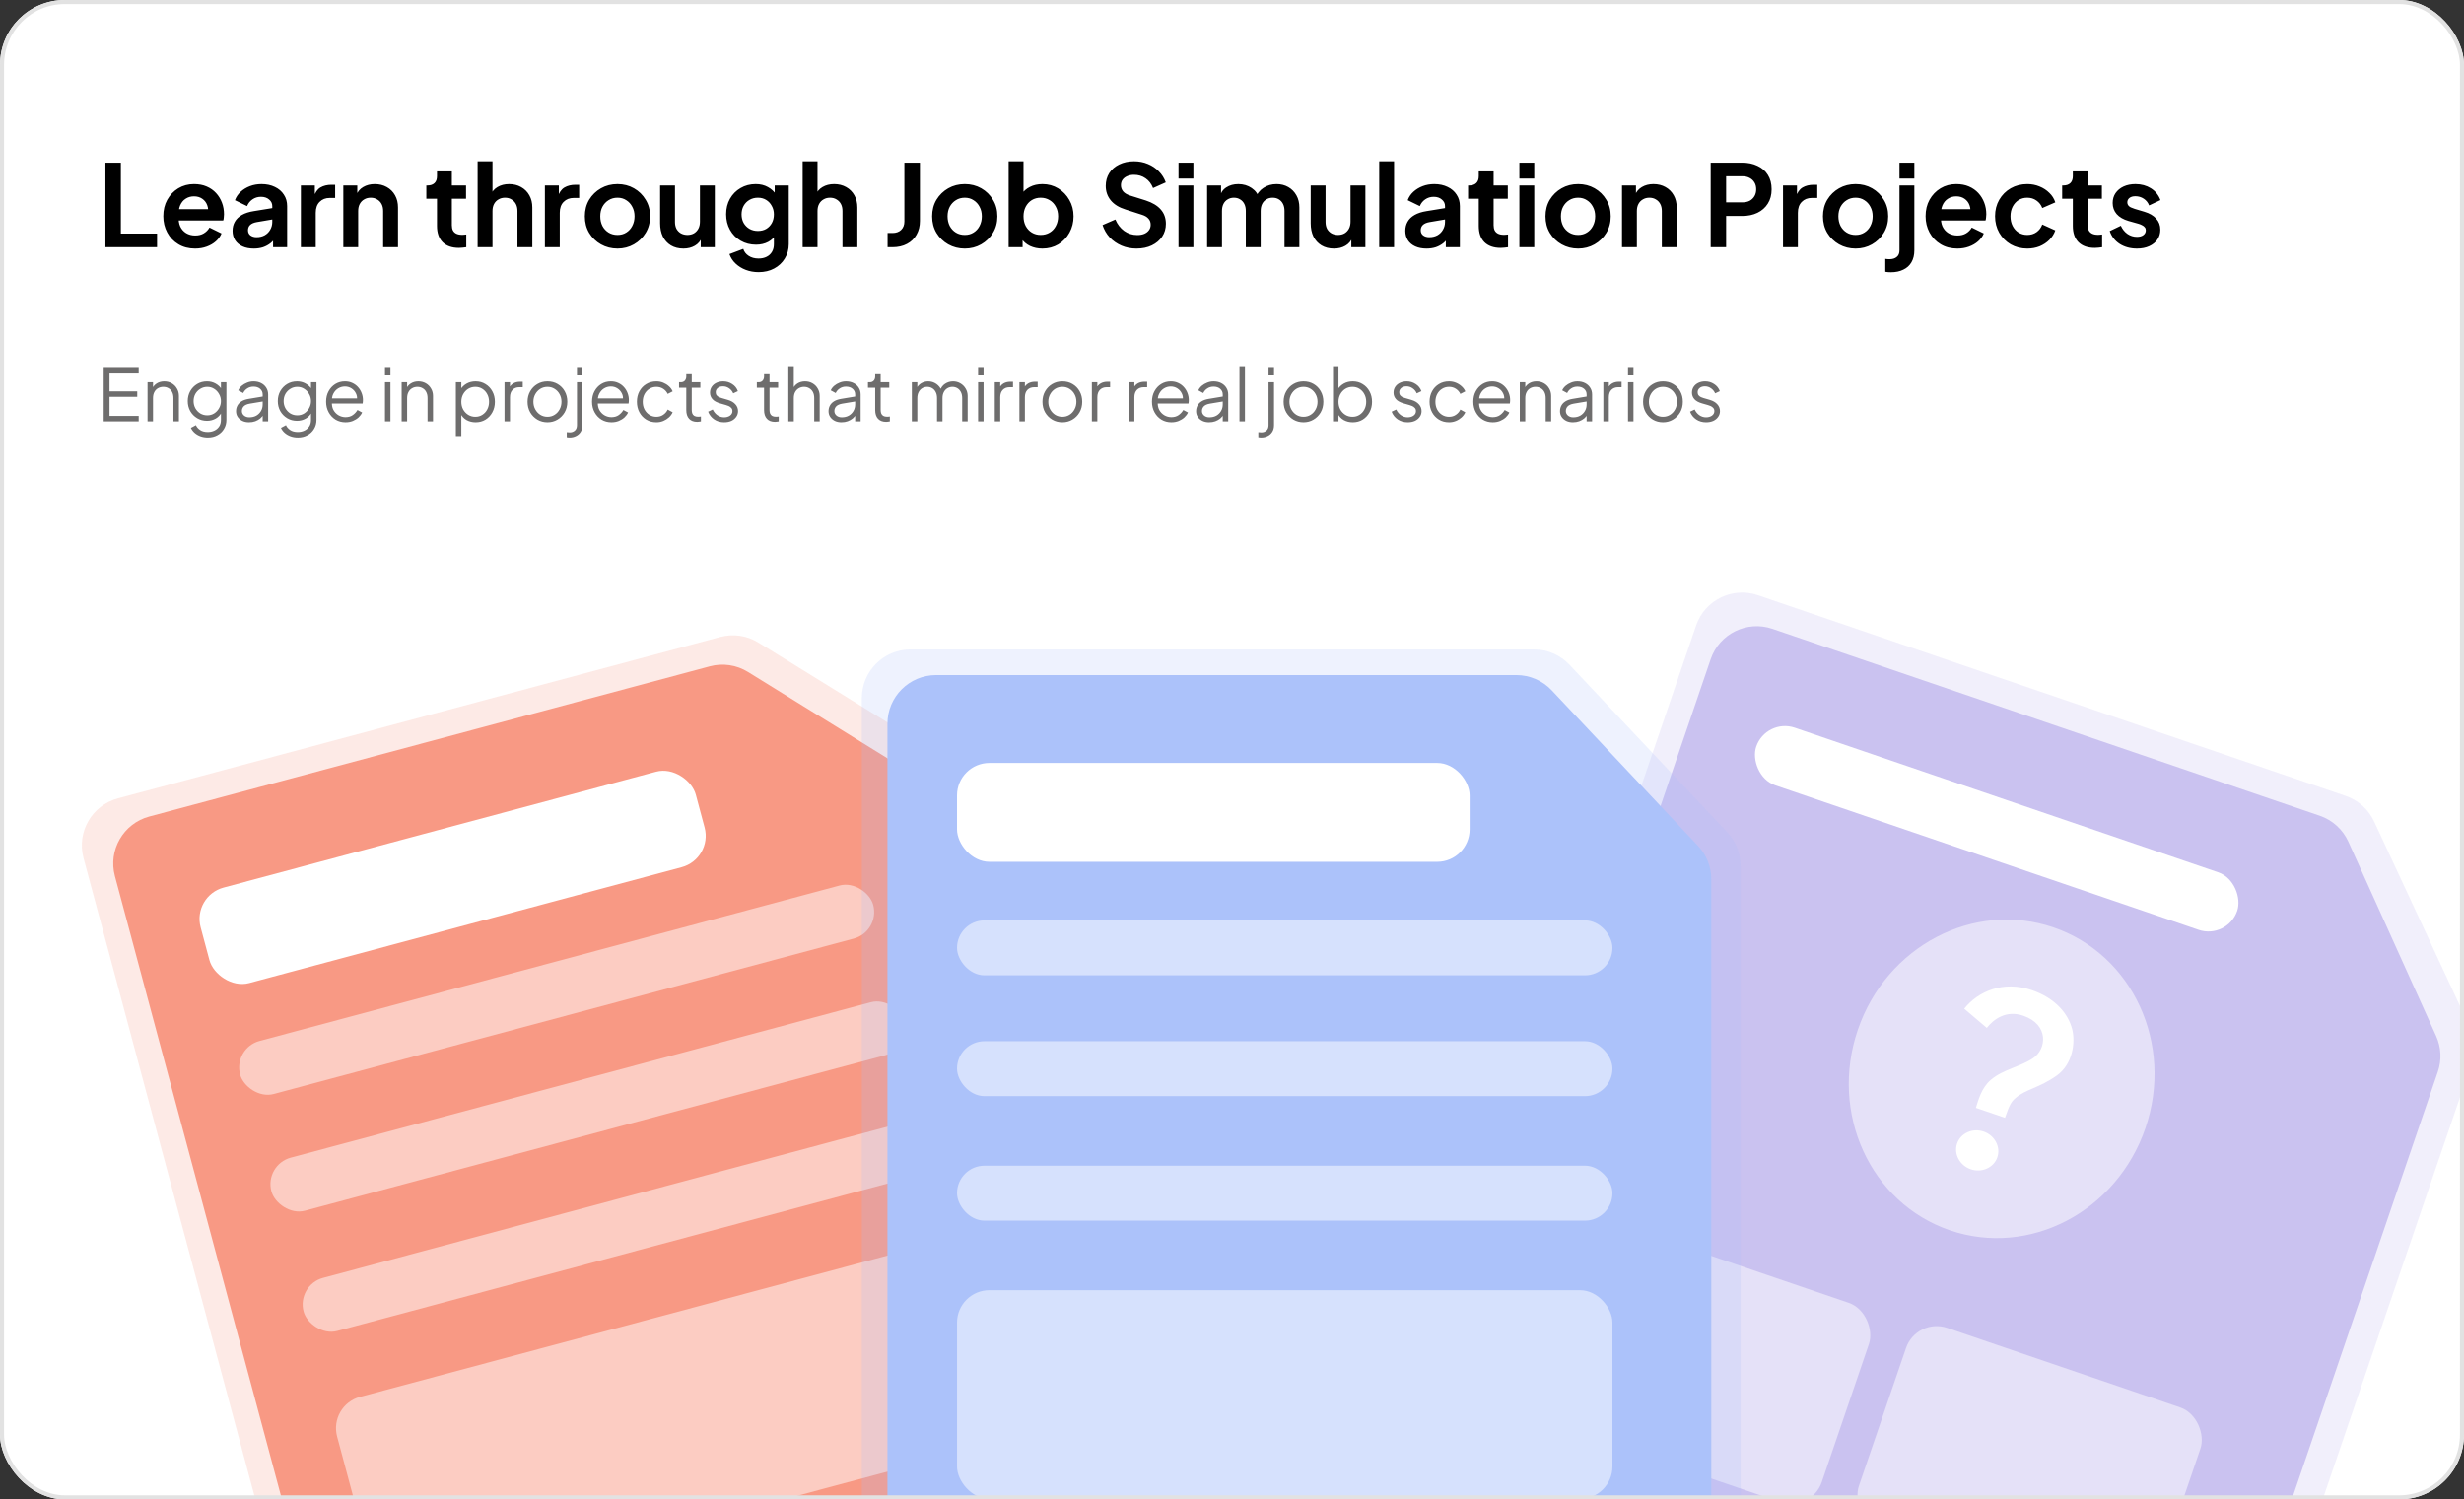
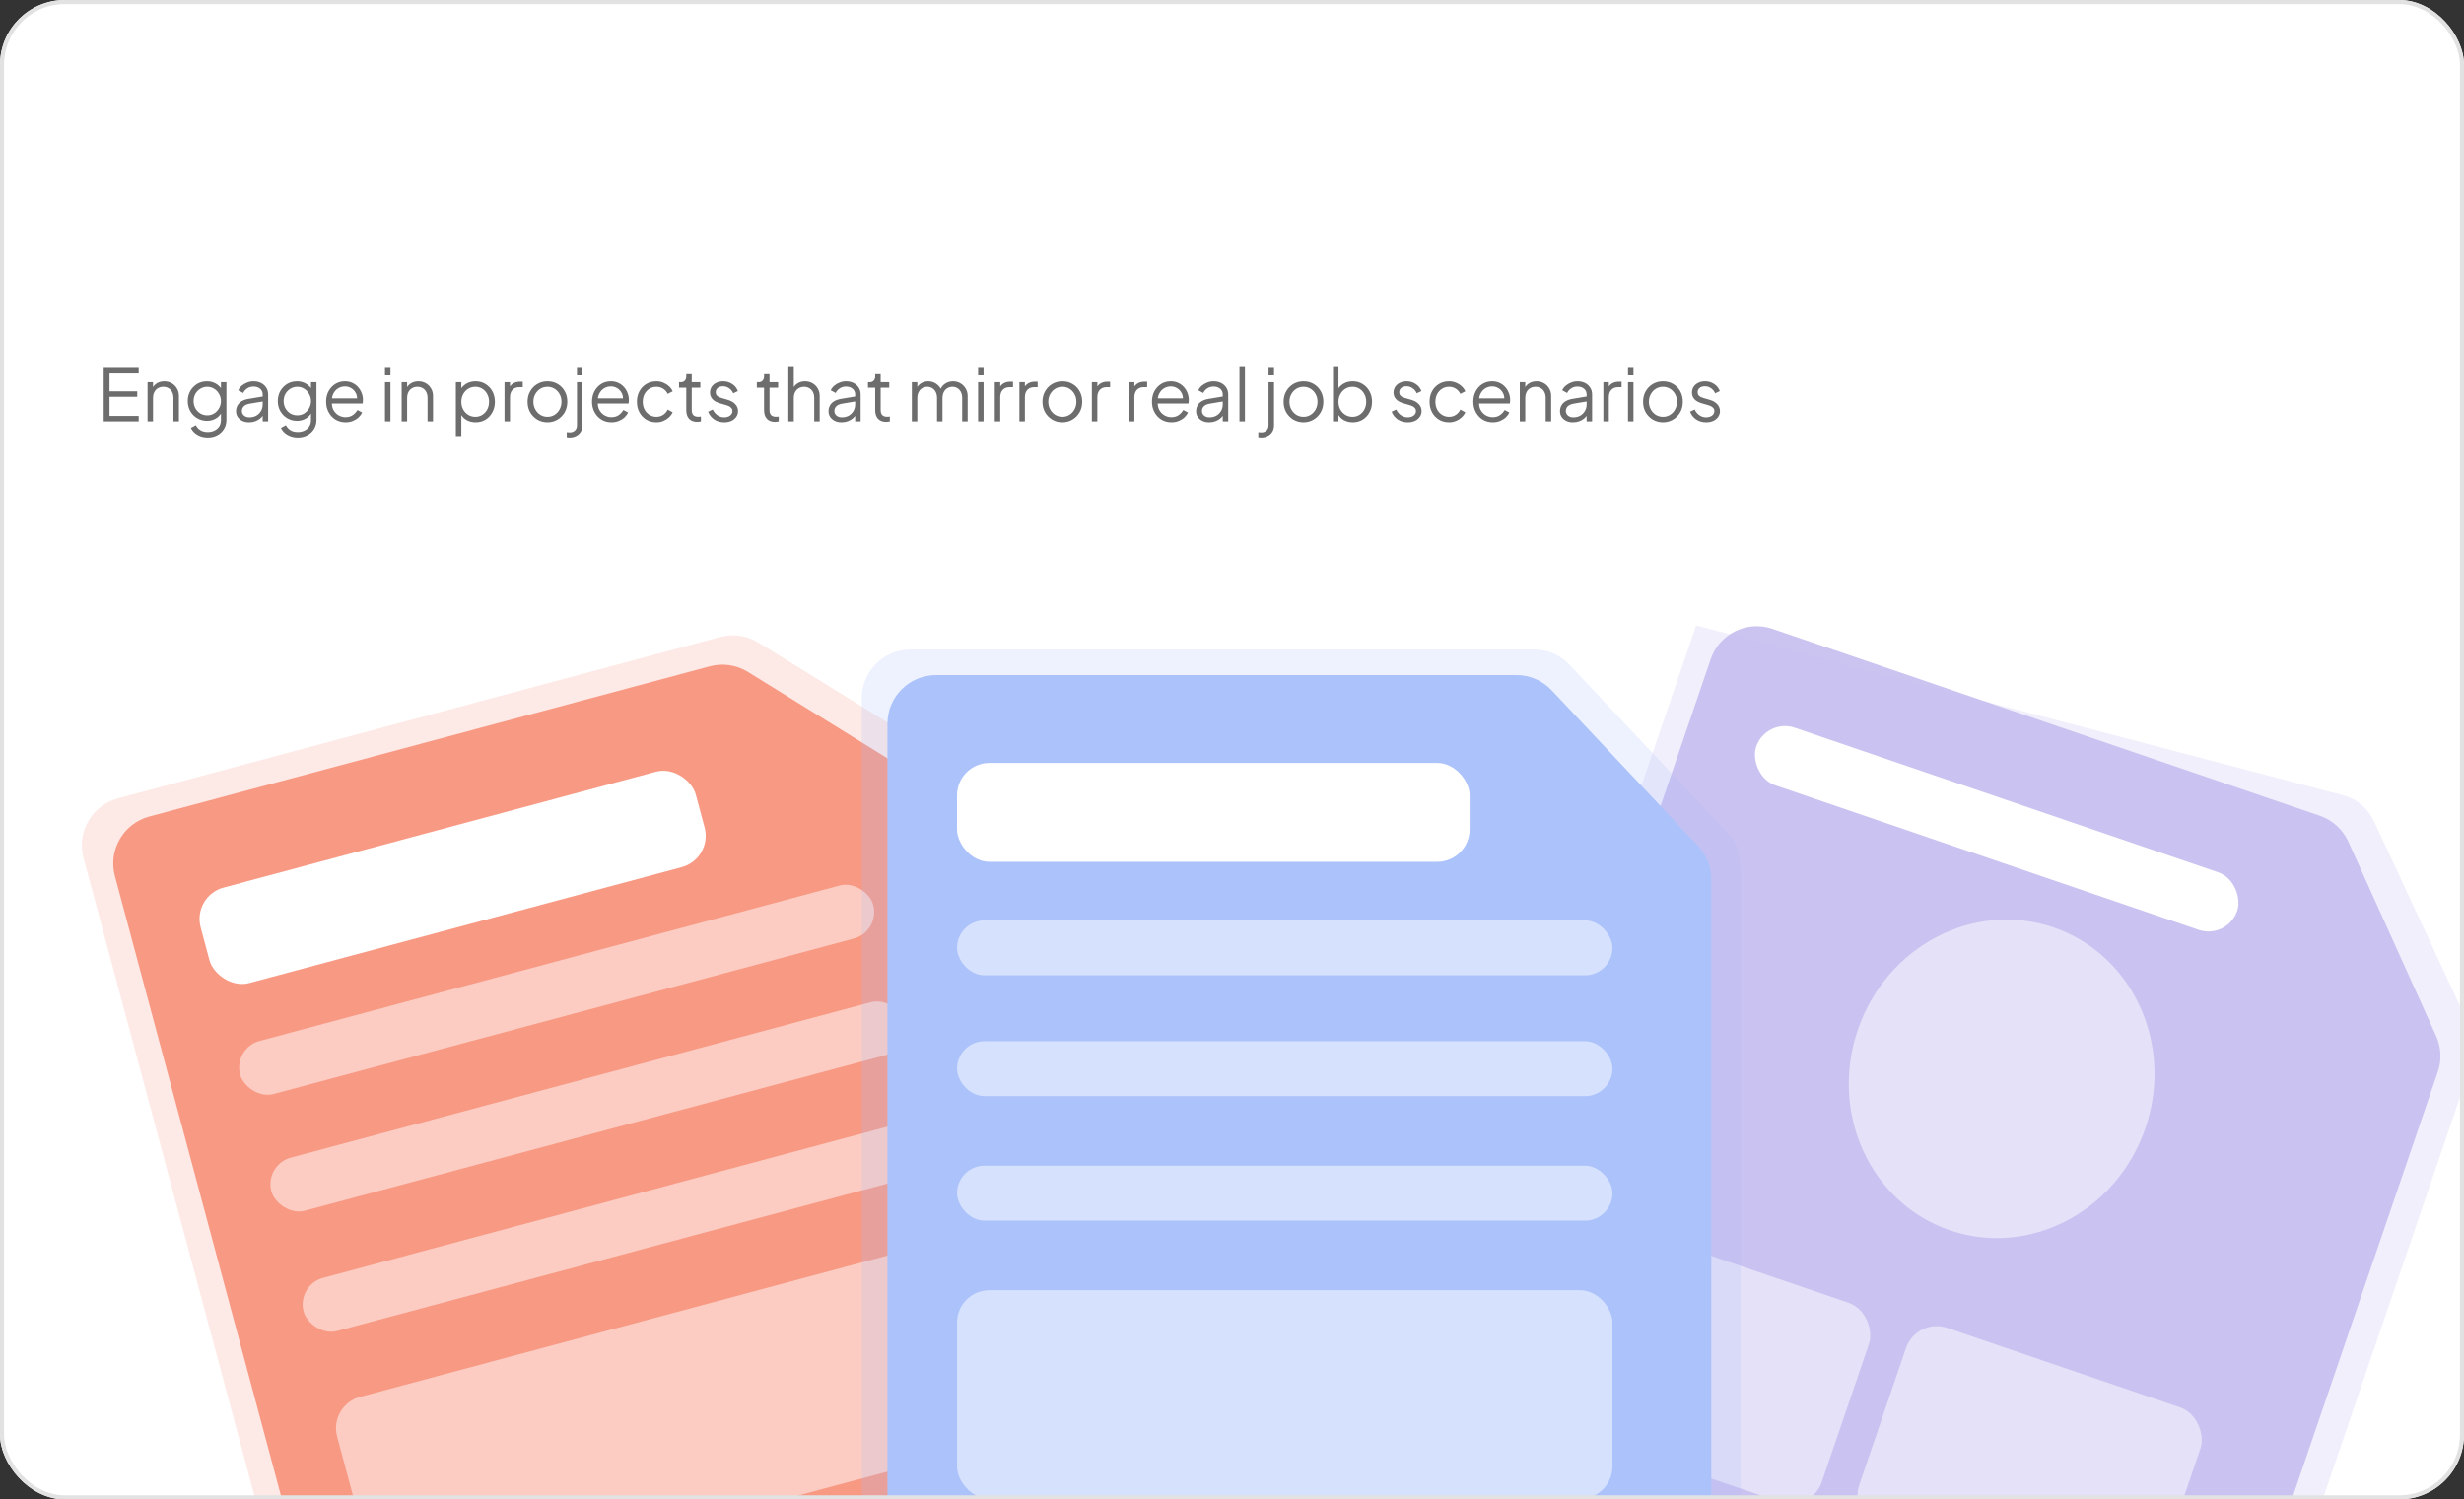
<svg xmlns="http://www.w3.org/2000/svg" width="608" height="370" viewBox="0 0 608 370" fill="none">
  <rect x="0" y="0" width="608" height="370" fill="#333333" stroke="none" />
  <g clip-path="url(#clip0_127_2535)">
    <rect width="608" height="370" rx="16" fill="white" />
    <path d="M422.12 162.659C424.262 156.387 431.082 153.039 437.354 155.181L572.41 201.299C575.548 202.371 578.103 204.693 579.468 207.715L601.126 255.661C602.381 258.44 602.532 261.593 601.546 264.479L537.322 452.556C535.18 458.827 528.36 462.176 522.088 460.034L352.973 402.285C346.701 400.143 343.353 393.322 345.495 387.051L422.12 162.659Z" fill="#CBC3F0" />
-     <path d="M418.521 154.356C420.662 148.084 427.483 144.736 433.755 146.878L578.813 196.413C581.907 197.469 584.435 199.741 585.815 202.705L609.413 253.406C610.72 256.214 610.891 259.418 609.89 262.348L542.788 458.852C540.646 465.124 533.826 468.472 527.554 466.33L345.856 404.284C339.584 402.142 336.236 395.322 338.377 389.05L418.521 154.356Z" fill="#CBC3F0" fill-opacity="0.25" />
+     <path d="M418.521 154.356L578.813 196.413C581.907 197.469 584.435 199.741 585.815 202.705L609.413 253.406C610.72 256.214 610.891 259.418 609.89 262.348L542.788 458.852C540.646 465.124 533.826 468.472 527.554 466.33L345.856 404.284C339.584 402.142 336.236 395.322 338.377 389.05L418.521 154.356Z" fill="#CBC3F0" fill-opacity="0.25" />
    <rect x="435.77" y="177.154" width="125.419" height="15" rx="7.5" transform="rotate(18.854 435.77 177.154)" fill="white" />
    <rect x="392.983" y="299.914" width="74.784" height="52" rx="8" transform="rotate(18.854 392.983 299.914)" fill="white" fill-opacity="0.5" />
    <rect x="472.894" y="325.088" width="76.778" height="52" rx="8" transform="rotate(18.854 472.894 325.088)" fill="white" fill-opacity="0.5" />
-     <rect x="370.955" y="365.463" width="161.261" height="17.167" rx="8" transform="rotate(18.854 370.955 365.463)" fill="white" fill-opacity="0.5" />
    <ellipse cx="493.916" cy="266.224" rx="37.5" ry="39.5" transform="rotate(18.854 493.916 266.224)" fill="#E5E1F8" />
-     <path d="M491.253 266.465C494.27 263.885 498.598 263.232 501.712 261.1C504.997 258.871 505.645 252.832 499.236 250.643C495.038 249.21 491.959 251.483 490.247 253.653L484.679 248.92C488.135 244.567 494.383 241.947 501.364 244.33C507.202 246.324 510.351 250.179 511.324 253.992C512.149 257.261 511.459 262.611 507.505 265.417C503.118 268.517 499.832 268.797 497.387 270.923C496.4 271.782 495.913 272.395 494.738 275.838L487.558 273.386C488.153 271.563 488.864 268.507 491.253 266.465ZM492.852 285.585C491.978 288.144 489.027 289.474 486.295 288.541C483.562 287.608 482.041 284.751 482.915 282.191C483.789 279.632 486.74 278.302 489.472 279.235C492.205 280.168 493.726 283.026 492.852 285.585Z" fill="white" />
    <path d="M28.352 216.187C26.637 209.785 30.436 203.205 36.837 201.49L175.144 164.431C178.341 163.574 181.75 164.076 184.565 165.818L229.373 193.55C231.971 195.158 233.858 197.696 234.649 200.648L286.084 392.606C287.799 399.008 284 405.588 277.599 407.303L104.418 453.707C98.017 455.422 91.437 451.623 89.722 445.221L28.352 216.187Z" fill="#F99A85" />
    <path d="M20.606 211.714C18.89 205.313 22.689 198.733 29.091 197.017L177.728 157.19C180.924 156.334 184.331 156.835 187.145 158.575L235.491 188.467C238.091 190.075 239.98 192.615 240.771 195.568L295.872 401.208C297.587 407.609 293.788 414.189 287.387 415.905L101.115 465.816C94.714 467.531 88.134 463.732 86.418 457.33L20.606 211.714Z" fill="#F99A85" fill-opacity="0.2" />
    <rect x="47.44" y="221.098" width="126.491" height="24.395" rx="8" transform="rotate(-15 47.44 221.098)" fill="white" />
    <rect x="57.496" y="258.625" width="161.728" height="13.553" rx="6.776" transform="rotate(-15 57.496 258.625)" fill="white" fill-opacity="0.5" />
    <rect x="65.212" y="287.424" width="161.728" height="13.553" rx="6.776" transform="rotate(-15 65.212 287.424)" fill="white" fill-opacity="0.5" />
    <rect x="73.163" y="317.098" width="161.728" height="13.553" rx="6.776" transform="rotate(-15 73.163 317.098)" fill="white" fill-opacity="0.5" />
    <rect x="81.113" y="346.77" width="161.728" height="51.5" rx="8" transform="rotate(-15 81.113 346.77)" fill="white" fill-opacity="0.5" />
-     <path d="M26.016 61V40.14H29.824V57.64H38.756V61H26.016ZM48.135 61.336C46.567 61.336 45.195 60.981 44.019 60.272C42.843 59.563 41.928 58.601 41.275 57.388C40.622 56.175 40.295 54.831 40.295 53.356C40.295 51.825 40.622 50.472 41.275 49.296C41.947 48.101 42.852 47.159 43.991 46.468C45.148 45.777 46.437 45.432 47.855 45.432C49.05 45.432 50.095 45.628 50.991 46.02C51.906 46.412 52.681 46.953 53.315 47.644C53.95 48.335 54.435 49.128 54.771 50.024C55.107 50.901 55.275 51.853 55.275 52.88C55.275 53.141 55.257 53.412 55.219 53.692C55.2 53.972 55.154 54.215 55.079 54.42H43.319V51.62H53.007L51.271 52.936C51.439 52.077 51.392 51.312 51.131 50.64C50.889 49.968 50.478 49.436 49.899 49.044C49.339 48.652 48.658 48.456 47.855 48.456C47.09 48.456 46.408 48.652 45.811 49.044C45.214 49.417 44.757 49.977 44.439 50.724C44.141 51.452 44.029 52.339 44.103 53.384C44.029 54.317 44.15 55.148 44.467 55.876C44.803 56.585 45.288 57.136 45.923 57.528C46.577 57.92 47.323 58.116 48.163 58.116C49.003 58.116 49.712 57.939 50.291 57.584C50.889 57.229 51.355 56.753 51.691 56.156L54.659 57.612C54.361 58.34 53.894 58.984 53.259 59.544C52.624 60.104 51.868 60.543 50.991 60.86C50.133 61.177 49.181 61.336 48.135 61.336ZM62.621 61.336C61.557 61.336 60.633 61.159 59.849 60.804C59.065 60.449 58.458 59.945 58.029 59.292C57.6 58.62 57.385 57.845 57.385 56.968C57.385 56.128 57.572 55.381 57.945 54.728C58.318 54.056 58.897 53.496 59.681 53.048C60.465 52.6 61.454 52.283 62.649 52.096L67.633 51.284V54.084L63.349 54.812C62.621 54.943 62.08 55.176 61.725 55.512C61.37 55.848 61.193 56.287 61.193 56.828C61.193 57.351 61.389 57.771 61.781 58.088C62.192 58.387 62.696 58.536 63.293 58.536C64.058 58.536 64.73 58.377 65.309 58.06C65.906 57.724 66.364 57.267 66.681 56.688C67.017 56.109 67.185 55.475 67.185 54.784V50.864C67.185 50.211 66.924 49.669 66.401 49.24C65.897 48.792 65.225 48.568 64.385 48.568C63.601 48.568 62.901 48.783 62.285 49.212C61.688 49.623 61.249 50.173 60.969 50.864L57.973 49.408C58.272 48.605 58.738 47.915 59.373 47.336C60.026 46.739 60.792 46.272 61.669 45.936C62.546 45.6 63.498 45.432 64.525 45.432C65.776 45.432 66.877 45.665 67.829 46.132C68.781 46.58 69.518 47.215 70.041 48.036C70.582 48.839 70.853 49.781 70.853 50.864V61H67.381V58.396L68.165 58.34C67.773 58.993 67.306 59.544 66.765 59.992C66.224 60.421 65.608 60.757 64.917 61C64.226 61.224 63.461 61.336 62.621 61.336ZM74.243 61V45.768H77.687V49.156L77.407 48.652C77.762 47.513 78.312 46.72 79.059 46.272C79.825 45.824 80.739 45.6 81.803 45.6H82.699V48.848H81.383C80.338 48.848 79.498 49.175 78.863 49.828C78.228 50.463 77.911 51.359 77.911 52.516V61H74.243ZM84.716 61V45.768H88.16V48.764L87.88 48.232C88.234 47.317 88.813 46.627 89.616 46.16C90.437 45.675 91.389 45.432 92.472 45.432C93.592 45.432 94.581 45.675 95.44 46.16C96.317 46.645 96.999 47.327 97.484 48.204C97.969 49.063 98.212 50.061 98.212 51.2V61H94.544V52.068C94.544 51.396 94.413 50.817 94.152 50.332C93.891 49.847 93.526 49.473 93.06 49.212C92.612 48.932 92.08 48.792 91.464 48.792C90.867 48.792 90.335 48.932 89.868 49.212C89.401 49.473 89.037 49.847 88.776 50.332C88.514 50.817 88.384 51.396 88.384 52.068V61H84.716ZM113.234 61.168C111.517 61.168 110.182 60.701 109.23 59.768C108.297 58.816 107.83 57.481 107.83 55.764V49.044H105.198V45.768H105.478C106.225 45.768 106.803 45.572 107.214 45.18C107.625 44.788 107.83 44.219 107.83 43.472V42.296H111.498V45.768H114.998V49.044H111.498V55.568C111.498 56.072 111.582 56.501 111.75 56.856C111.937 57.211 112.217 57.481 112.59 57.668C112.982 57.855 113.477 57.948 114.074 57.948C114.205 57.948 114.354 57.939 114.522 57.92C114.709 57.901 114.886 57.883 115.054 57.864V61C114.793 61.037 114.494 61.075 114.158 61.112C113.822 61.149 113.514 61.168 113.234 61.168ZM117.856 61V39.804H121.524V48.764L121.02 48.232C121.375 47.317 121.954 46.627 122.756 46.16C123.578 45.675 124.53 45.432 125.612 45.432C126.732 45.432 127.722 45.675 128.58 46.16C129.458 46.645 130.139 47.327 130.624 48.204C131.11 49.063 131.352 50.061 131.352 51.2V61H127.684V52.068C127.684 51.396 127.554 50.817 127.292 50.332C127.031 49.847 126.667 49.473 126.2 49.212C125.752 48.932 125.22 48.792 124.604 48.792C124.007 48.792 123.475 48.932 123.008 49.212C122.542 49.473 122.178 49.847 121.916 50.332C121.655 50.817 121.524 51.396 121.524 52.068V61H117.856ZM134.454 61V45.768H137.898V49.156L137.618 48.652C137.973 47.513 138.523 46.72 139.27 46.272C140.035 45.824 140.95 45.6 142.014 45.6H142.91V48.848H141.594C140.549 48.848 139.709 49.175 139.074 49.828C138.439 50.463 138.122 51.359 138.122 52.516V61H134.454ZM152.375 61.336C150.881 61.336 149.519 60.991 148.287 60.3C147.073 59.609 146.103 58.667 145.375 57.472C144.665 56.277 144.311 54.915 144.311 53.384C144.311 51.853 144.665 50.491 145.375 49.296C146.103 48.101 147.073 47.159 148.287 46.468C149.5 45.777 150.863 45.432 152.375 45.432C153.868 45.432 155.221 45.777 156.435 46.468C157.648 47.159 158.609 48.101 159.319 49.296C160.047 50.472 160.411 51.835 160.411 53.384C160.411 54.915 160.047 56.277 159.319 57.472C158.591 58.667 157.62 59.609 156.407 60.3C155.193 60.991 153.849 61.336 152.375 61.336ZM152.375 57.976C153.196 57.976 153.915 57.78 154.531 57.388C155.165 56.996 155.66 56.455 156.015 55.764C156.388 55.055 156.575 54.261 156.575 53.384C156.575 52.488 156.388 51.704 156.015 51.032C155.66 50.341 155.165 49.8 154.531 49.408C153.915 48.997 153.196 48.792 152.375 48.792C151.535 48.792 150.797 48.997 150.163 49.408C149.528 49.8 149.024 50.341 148.651 51.032C148.296 51.704 148.119 52.488 148.119 53.384C148.119 54.261 148.296 55.055 148.651 55.764C149.024 56.455 149.528 56.996 150.163 57.388C150.797 57.78 151.535 57.976 152.375 57.976ZM168.624 61.336C167.448 61.336 166.422 61.075 165.544 60.552C164.686 60.029 164.023 59.301 163.556 58.368C163.108 57.435 162.884 56.343 162.884 55.092V45.768H166.552V54.784C166.552 55.419 166.674 55.979 166.916 56.464C167.178 56.931 167.542 57.304 168.008 57.584C168.494 57.845 169.035 57.976 169.632 57.976C170.23 57.976 170.762 57.845 171.228 57.584C171.695 57.304 172.059 56.921 172.32 56.436C172.582 55.951 172.712 55.372 172.712 54.7V45.768H176.38V61H172.908V58.004L173.216 58.536C172.862 59.469 172.274 60.169 171.452 60.636C170.65 61.103 169.707 61.336 168.624 61.336ZM187.182 67.16C186.043 67.16 184.989 66.973 184.018 66.6C183.047 66.227 182.207 65.704 181.498 65.032C180.807 64.379 180.303 63.604 179.986 62.708L183.402 61.42C183.626 62.129 184.065 62.699 184.718 63.128C185.39 63.576 186.211 63.8 187.182 63.8C187.929 63.8 188.582 63.66 189.142 63.38C189.721 63.1 190.169 62.689 190.486 62.148C190.803 61.625 190.962 60.991 190.962 60.244V56.772L191.662 57.612C191.139 58.527 190.439 59.217 189.562 59.684C188.685 60.151 187.686 60.384 186.566 60.384C185.147 60.384 183.878 60.057 182.758 59.404C181.638 58.751 180.761 57.855 180.126 56.716C179.491 55.577 179.174 54.299 179.174 52.88C179.174 51.443 179.491 50.164 180.126 49.044C180.761 47.924 181.629 47.047 182.73 46.412C183.831 45.759 185.082 45.432 186.482 45.432C187.621 45.432 188.619 45.675 189.478 46.16C190.355 46.627 191.083 47.308 191.662 48.204L191.158 49.128V45.768H194.63V60.244C194.63 61.569 194.303 62.755 193.65 63.8C193.015 64.845 192.138 65.667 191.018 66.264C189.917 66.861 188.638 67.16 187.182 67.16ZM187.014 56.996C187.798 56.996 188.479 56.828 189.058 56.492C189.655 56.137 190.122 55.652 190.458 55.036C190.794 54.42 190.962 53.711 190.962 52.908C190.962 52.124 190.785 51.424 190.43 50.808C190.094 50.173 189.627 49.679 189.03 49.324C188.451 48.969 187.779 48.792 187.014 48.792C186.249 48.792 185.558 48.969 184.942 49.324C184.326 49.679 183.841 50.173 183.486 50.808C183.15 51.424 182.982 52.124 182.982 52.908C182.982 53.692 183.15 54.392 183.486 55.008C183.841 55.624 184.317 56.109 184.914 56.464C185.53 56.819 186.23 56.996 187.014 56.996ZM198.056 61V39.804H201.724V48.764L201.22 48.232C201.574 47.317 202.153 46.627 202.956 46.16C203.777 45.675 204.729 45.432 205.812 45.432C206.932 45.432 207.921 45.675 208.78 46.16C209.657 46.645 210.338 47.327 210.824 48.204C211.309 49.063 211.552 50.061 211.552 51.2V61H207.884V52.068C207.884 51.396 207.753 50.817 207.492 50.332C207.23 49.847 206.866 49.473 206.4 49.212C205.952 48.932 205.42 48.792 204.804 48.792C204.206 48.792 203.674 48.932 203.208 49.212C202.741 49.473 202.377 49.847 202.116 50.332C201.854 50.817 201.724 51.396 201.724 52.068V61H198.056ZM219.014 61V57.5H220.218C221.114 57.5 221.823 57.248 222.346 56.744C222.887 56.221 223.158 55.531 223.158 54.672V40.14H226.994V54.532C226.994 55.82 226.714 56.949 226.154 57.92C225.613 58.891 224.829 59.647 223.802 60.188C222.794 60.729 221.599 61 220.218 61H219.014ZM238.07 61.336C236.577 61.336 235.214 60.991 233.982 60.3C232.769 59.609 231.798 58.667 231.07 57.472C230.361 56.277 230.006 54.915 230.006 53.384C230.006 51.853 230.361 50.491 231.07 49.296C231.798 48.101 232.769 47.159 233.982 46.468C235.195 45.777 236.558 45.432 238.07 45.432C239.563 45.432 240.917 45.777 242.13 46.468C243.343 47.159 244.305 48.101 245.014 49.296C245.742 50.472 246.106 51.835 246.106 53.384C246.106 54.915 245.742 56.277 245.014 57.472C244.286 58.667 243.315 59.609 242.102 60.3C240.889 60.991 239.545 61.336 238.07 61.336ZM238.07 57.976C238.891 57.976 239.61 57.78 240.226 57.388C240.861 56.996 241.355 56.455 241.71 55.764C242.083 55.055 242.27 54.261 242.27 53.384C242.27 52.488 242.083 51.704 241.71 51.032C241.355 50.341 240.861 49.8 240.226 49.408C239.61 48.997 238.891 48.792 238.07 48.792C237.23 48.792 236.493 48.997 235.858 49.408C235.223 49.8 234.719 50.341 234.346 51.032C233.991 51.704 233.814 52.488 233.814 53.384C233.814 54.261 233.991 55.055 234.346 55.764C234.719 56.455 235.223 56.996 235.858 57.388C236.493 57.78 237.23 57.976 238.07 57.976ZM257.204 61.336C256.102 61.336 255.085 61.121 254.152 60.692C253.237 60.244 252.509 59.609 251.968 58.788L252.332 58.06V61H248.888V39.804H252.556V48.792L251.996 48.036C252.518 47.215 253.228 46.58 254.124 46.132C255.02 45.665 256.056 45.432 257.232 45.432C258.669 45.432 259.966 45.787 261.124 46.496C262.281 47.205 263.196 48.157 263.868 49.352C264.558 50.547 264.904 51.891 264.904 53.384C264.904 54.859 264.568 56.203 263.896 57.416C263.224 58.629 262.309 59.591 261.152 60.3C259.994 60.991 258.678 61.336 257.204 61.336ZM256.784 57.976C257.624 57.976 258.37 57.78 259.024 57.388C259.677 56.996 260.181 56.455 260.536 55.764C260.909 55.073 261.096 54.28 261.096 53.384C261.096 52.488 260.909 51.704 260.536 51.032C260.181 50.341 259.677 49.8 259.024 49.408C258.37 48.997 257.624 48.792 256.784 48.792C255.981 48.792 255.253 48.988 254.6 49.38C253.965 49.772 253.461 50.323 253.088 51.032C252.733 51.723 252.556 52.507 252.556 53.384C252.556 54.28 252.733 55.073 253.088 55.764C253.461 56.455 253.965 56.996 254.6 57.388C255.253 57.78 255.981 57.976 256.784 57.976ZM280.433 61.336C279.107 61.336 277.875 61.093 276.737 60.608C275.617 60.123 274.646 59.451 273.825 58.592C273.022 57.715 272.434 56.697 272.061 55.54L275.225 54.168C275.729 55.363 276.457 56.305 277.409 56.996C278.361 57.668 279.434 58.004 280.629 58.004C281.301 58.004 281.879 57.901 282.365 57.696C282.869 57.472 283.251 57.173 283.513 56.8C283.793 56.427 283.933 55.979 283.933 55.456C283.933 54.84 283.746 54.336 283.373 53.944C283.018 53.533 282.477 53.216 281.749 52.992L277.745 51.704C276.121 51.2 274.898 50.444 274.077 49.436C273.255 48.428 272.845 47.243 272.845 45.88C272.845 44.685 273.134 43.631 273.713 42.716C274.31 41.801 275.131 41.092 276.177 40.588C277.241 40.065 278.454 39.804 279.817 39.804C281.067 39.804 282.215 40.028 283.261 40.476C284.306 40.905 285.202 41.512 285.949 42.296C286.714 43.061 287.283 43.967 287.657 45.012L284.521 46.412C284.11 45.367 283.494 44.564 282.673 44.004C281.851 43.425 280.899 43.136 279.817 43.136C279.182 43.136 278.622 43.248 278.137 43.472C277.651 43.677 277.269 43.976 276.989 44.368C276.727 44.741 276.597 45.189 276.597 45.712C276.597 46.291 276.783 46.804 277.157 47.252C277.53 47.681 278.099 48.017 278.865 48.26L282.701 49.464C284.362 50.005 285.603 50.752 286.425 51.704C287.265 52.656 287.685 53.832 287.685 55.232C287.685 56.427 287.377 57.481 286.761 58.396C286.145 59.311 285.295 60.029 284.213 60.552C283.13 61.075 281.87 61.336 280.433 61.336ZM290.806 61V45.768H294.474V61H290.806ZM290.806 44.06V40.14H294.474V44.06H290.806ZM297.86 61V45.768H301.304V49.296L300.912 48.708C301.192 47.607 301.752 46.785 302.592 46.244C303.432 45.703 304.422 45.432 305.56 45.432C306.811 45.432 307.912 45.759 308.864 46.412C309.816 47.065 310.432 47.924 310.712 48.988L309.676 49.072C310.143 47.859 310.843 46.953 311.776 46.356C312.71 45.74 313.783 45.432 314.996 45.432C316.079 45.432 317.04 45.675 317.88 46.16C318.739 46.645 319.411 47.327 319.896 48.204C320.382 49.063 320.624 50.061 320.624 51.2V61H316.956V52.068C316.956 51.396 316.835 50.817 316.592 50.332C316.35 49.847 316.014 49.473 315.584 49.212C315.155 48.932 314.632 48.792 314.016 48.792C313.438 48.792 312.924 48.932 312.476 49.212C312.028 49.473 311.683 49.847 311.44 50.332C311.198 50.817 311.076 51.396 311.076 52.068V61H307.408V52.068C307.408 51.396 307.287 50.817 307.044 50.332C306.802 49.847 306.456 49.473 306.008 49.212C305.579 48.932 305.066 48.792 304.468 48.792C303.89 48.792 303.376 48.932 302.928 49.212C302.48 49.473 302.135 49.847 301.892 50.332C301.65 50.817 301.528 51.396 301.528 52.068V61H297.86ZM329.16 61.336C327.984 61.336 326.957 61.075 326.08 60.552C325.221 60.029 324.558 59.301 324.092 58.368C323.644 57.435 323.42 56.343 323.42 55.092V45.768H327.088V54.784C327.088 55.419 327.209 55.979 327.452 56.464C327.713 56.931 328.077 57.304 328.544 57.584C329.029 57.845 329.57 57.976 330.168 57.976C330.765 57.976 331.297 57.845 331.764 57.584C332.23 57.304 332.594 56.921 332.856 56.436C333.117 55.951 333.248 55.372 333.248 54.7V45.768H336.916V61H333.444V58.004L333.752 58.536C333.397 59.469 332.809 60.169 331.988 60.636C331.185 61.103 330.242 61.336 329.16 61.336ZM340.325 61V39.804H343.993V61H340.325ZM352 61.336C350.936 61.336 350.012 61.159 349.228 60.804C348.444 60.449 347.837 59.945 347.408 59.292C346.979 58.62 346.764 57.845 346.764 56.968C346.764 56.128 346.951 55.381 347.324 54.728C347.697 54.056 348.276 53.496 349.06 53.048C349.844 52.6 350.833 52.283 352.028 52.096L357.012 51.284V54.084L352.728 54.812C352 54.943 351.459 55.176 351.104 55.512C350.749 55.848 350.572 56.287 350.572 56.828C350.572 57.351 350.768 57.771 351.16 58.088C351.571 58.387 352.075 58.536 352.672 58.536C353.437 58.536 354.109 58.377 354.688 58.06C355.285 57.724 355.743 57.267 356.06 56.688C356.396 56.109 356.564 55.475 356.564 54.784V50.864C356.564 50.211 356.303 49.669 355.78 49.24C355.276 48.792 354.604 48.568 353.764 48.568C352.98 48.568 352.28 48.783 351.664 49.212C351.067 49.623 350.628 50.173 350.348 50.864L347.352 49.408C347.651 48.605 348.117 47.915 348.752 47.336C349.405 46.739 350.171 46.272 351.048 45.936C351.925 45.6 352.877 45.432 353.904 45.432C355.155 45.432 356.256 45.665 357.208 46.132C358.16 46.58 358.897 47.215 359.42 48.036C359.961 48.839 360.232 49.781 360.232 50.864V61H356.76V58.396L357.544 58.34C357.152 58.993 356.685 59.544 356.144 59.992C355.603 60.421 354.987 60.757 354.296 61C353.605 61.224 352.84 61.336 352 61.336ZM370.293 61.168C368.575 61.168 367.241 60.701 366.289 59.768C365.355 58.816 364.889 57.481 364.889 55.764V49.044H362.257V45.768H362.537C363.283 45.768 363.862 45.572 364.273 45.18C364.683 44.788 364.889 44.219 364.889 43.472V42.296H368.557V45.768H372.057V49.044H368.557V55.568C368.557 56.072 368.641 56.501 368.809 56.856C368.995 57.211 369.275 57.481 369.649 57.668C370.041 57.855 370.535 57.948 371.133 57.948C371.263 57.948 371.413 57.939 371.581 57.92C371.767 57.901 371.945 57.883 372.113 57.864V61C371.851 61.037 371.553 61.075 371.217 61.112C370.881 61.149 370.573 61.168 370.293 61.168ZM374.915 61V45.768H378.583V61H374.915ZM374.915 44.06V40.14H378.583V44.06H374.915ZM389.418 61.336C387.924 61.336 386.562 60.991 385.33 60.3C384.116 59.609 383.146 58.667 382.418 57.472C381.708 56.277 381.354 54.915 381.354 53.384C381.354 51.853 381.708 50.491 382.418 49.296C383.146 48.101 384.116 47.159 385.33 46.468C386.543 45.777 387.906 45.432 389.418 45.432C390.911 45.432 392.264 45.777 393.478 46.468C394.691 47.159 395.652 48.101 396.362 49.296C397.09 50.472 397.454 51.835 397.454 53.384C397.454 54.915 397.09 56.277 396.362 57.472C395.634 58.667 394.663 59.609 393.45 60.3C392.236 60.991 390.892 61.336 389.418 61.336ZM389.418 57.976C390.239 57.976 390.958 57.78 391.574 57.388C392.208 56.996 392.703 56.455 393.058 55.764C393.431 55.055 393.618 54.261 393.618 53.384C393.618 52.488 393.431 51.704 393.058 51.032C392.703 50.341 392.208 49.8 391.574 49.408C390.958 48.997 390.239 48.792 389.418 48.792C388.578 48.792 387.84 48.997 387.206 49.408C386.571 49.8 386.067 50.341 385.694 51.032C385.339 51.704 385.162 52.488 385.162 53.384C385.162 54.261 385.339 55.055 385.694 55.764C386.067 56.455 386.571 56.996 387.206 57.388C387.84 57.78 388.578 57.976 389.418 57.976ZM400.235 61V45.768H403.679V48.764L403.399 48.232C403.754 47.317 404.333 46.627 405.135 46.16C405.957 45.675 406.909 45.432 407.991 45.432C409.111 45.432 410.101 45.675 410.959 46.16C411.837 46.645 412.518 47.327 413.003 48.204C413.489 49.063 413.731 50.061 413.731 51.2V61H410.063V52.068C410.063 51.396 409.933 50.817 409.671 50.332C409.41 49.847 409.046 49.473 408.579 49.212C408.131 48.932 407.599 48.792 406.983 48.792C406.386 48.792 405.854 48.932 405.387 49.212C404.921 49.473 404.557 49.847 404.295 50.332C404.034 50.817 403.903 51.396 403.903 52.068V61H400.235ZM422.118 61V40.14H429.902C431.32 40.14 432.571 40.401 433.654 40.924C434.755 41.428 435.614 42.175 436.23 43.164C436.846 44.135 437.154 45.32 437.154 46.72C437.154 48.101 436.836 49.287 436.202 50.276C435.586 51.247 434.736 51.993 433.654 52.516C432.571 53.039 431.32 53.3 429.902 53.3H425.926V61H422.118ZM425.926 49.94H429.958C430.648 49.94 431.246 49.809 431.75 49.548C432.254 49.268 432.646 48.885 432.926 48.4C433.206 47.915 433.346 47.355 433.346 46.72C433.346 46.067 433.206 45.507 432.926 45.04C432.646 44.555 432.254 44.181 431.75 43.92C431.246 43.64 430.648 43.5 429.958 43.5H425.926V49.94ZM439.966 61V45.768H443.41V49.156L443.13 48.652C443.484 47.513 444.035 46.72 444.782 46.272C445.547 45.824 446.462 45.6 447.526 45.6H448.422V48.848H447.106C446.06 48.848 445.22 49.175 444.586 49.828C443.951 50.463 443.634 51.359 443.634 52.516V61H439.966ZM457.886 61.336C456.393 61.336 455.03 60.991 453.798 60.3C452.585 59.609 451.614 58.667 450.886 57.472C450.177 56.277 449.822 54.915 449.822 53.384C449.822 51.853 450.177 50.491 450.886 49.296C451.614 48.101 452.585 47.159 453.798 46.468C455.012 45.777 456.374 45.432 457.886 45.432C459.38 45.432 460.733 45.777 461.946 46.468C463.16 47.159 464.121 48.101 464.83 49.296C465.558 50.472 465.922 51.835 465.922 53.384C465.922 54.915 465.558 56.277 464.83 57.472C464.102 58.667 463.132 59.609 461.918 60.3C460.705 60.991 459.361 61.336 457.886 61.336ZM457.886 57.976C458.708 57.976 459.426 57.78 460.042 57.388C460.677 56.996 461.172 56.455 461.526 55.764C461.9 55.055 462.086 54.261 462.086 53.384C462.086 52.488 461.9 51.704 461.526 51.032C461.172 50.341 460.677 49.8 460.042 49.408C459.426 48.997 458.708 48.792 457.886 48.792C457.046 48.792 456.309 48.997 455.674 49.408C455.04 49.8 454.536 50.341 454.162 51.032C453.808 51.704 453.63 52.488 453.63 53.384C453.63 54.261 453.808 55.055 454.162 55.764C454.536 56.455 455.04 56.996 455.674 57.388C456.309 57.78 457.046 57.976 457.886 57.976ZM466.604 67.188C466.361 67.188 466.109 67.179 465.848 67.16C465.587 67.141 465.372 67.113 465.204 67.076V63.884C465.54 63.94 465.876 63.968 466.212 63.968C466.996 63.968 467.603 63.781 468.032 63.408C468.48 63.053 468.704 62.503 468.704 61.756V45.768H472.372V61.756C472.372 62.913 472.139 63.893 471.672 64.696C471.205 65.517 470.533 66.133 469.656 66.544C468.797 66.973 467.78 67.188 466.604 67.188ZM468.704 44.06V40.14H472.372V44.06H468.704ZM482.983 61.336C481.415 61.336 480.043 60.981 478.867 60.272C477.691 59.563 476.776 58.601 476.123 57.388C475.469 56.175 475.143 54.831 475.143 53.356C475.143 51.825 475.469 50.472 476.123 49.296C476.795 48.101 477.7 47.159 478.839 46.468C479.996 45.777 481.284 45.432 482.703 45.432C483.897 45.432 484.943 45.628 485.839 46.02C486.753 46.412 487.528 46.953 488.163 47.644C488.797 48.335 489.283 49.128 489.619 50.024C489.955 50.901 490.123 51.853 490.123 52.88C490.123 53.141 490.104 53.412 490.067 53.692C490.048 53.972 490.001 54.215 489.927 54.42H478.167V51.62H487.855L486.119 52.936C486.287 52.077 486.24 51.312 485.979 50.64C485.736 49.968 485.325 49.436 484.747 49.044C484.187 48.652 483.505 48.456 482.703 48.456C481.937 48.456 481.256 48.652 480.659 49.044C480.061 49.417 479.604 49.977 479.287 50.724C478.988 51.452 478.876 52.339 478.951 53.384C478.876 54.317 478.997 55.148 479.315 55.876C479.651 56.585 480.136 57.136 480.771 57.528C481.424 57.92 482.171 58.116 483.011 58.116C483.851 58.116 484.56 57.939 485.139 57.584C485.736 57.229 486.203 56.753 486.539 56.156L489.507 57.612C489.208 58.34 488.741 58.984 488.107 59.544C487.472 60.104 486.716 60.543 485.839 60.86C484.98 61.177 484.028 61.336 482.983 61.336ZM500.239 61.336C498.727 61.336 497.365 60.991 496.151 60.3C494.957 59.591 494.014 58.639 493.323 57.444C492.633 56.231 492.287 54.868 492.287 53.356C492.287 51.844 492.633 50.491 493.323 49.296C494.014 48.101 494.957 47.159 496.151 46.468C497.365 45.777 498.727 45.432 500.239 45.432C501.322 45.432 502.33 45.628 503.263 46.02C504.197 46.393 504.999 46.916 505.671 47.588C506.362 48.241 506.857 49.025 507.155 49.94L503.935 51.34C503.655 50.575 503.179 49.959 502.507 49.492C501.854 49.025 501.098 48.792 500.239 48.792C499.437 48.792 498.718 48.988 498.083 49.38C497.467 49.772 496.982 50.313 496.627 51.004C496.273 51.695 496.095 52.488 496.095 53.384C496.095 54.28 496.273 55.073 496.627 55.764C496.982 56.455 497.467 56.996 498.083 57.388C498.718 57.78 499.437 57.976 500.239 57.976C501.117 57.976 501.882 57.743 502.535 57.276C503.189 56.809 503.655 56.184 503.935 55.4L507.155 56.856C506.857 57.715 506.371 58.489 505.699 59.18C505.027 59.852 504.225 60.384 503.291 60.776C502.358 61.149 501.341 61.336 500.239 61.336ZM516.882 61.168C515.165 61.168 513.83 60.701 512.878 59.768C511.945 58.816 511.478 57.481 511.478 55.764V49.044H508.846V45.768H509.126C509.873 45.768 510.452 45.572 510.862 45.18C511.273 44.788 511.478 44.219 511.478 43.472V42.296H515.146V45.768H518.646V49.044H515.146V55.568C515.146 56.072 515.23 56.501 515.398 56.856C515.585 57.211 515.865 57.481 516.238 57.668C516.63 57.855 517.125 57.948 517.722 57.948C517.853 57.948 518.002 57.939 518.17 57.92C518.357 57.901 518.534 57.883 518.702 57.864V61C518.441 61.037 518.142 61.075 517.806 61.112C517.47 61.149 517.162 61.168 516.882 61.168ZM527.301 61.336C525.677 61.336 524.258 60.953 523.045 60.188C521.85 59.404 521.029 58.349 520.581 57.024L523.325 55.708C523.717 56.567 524.258 57.239 524.949 57.724C525.658 58.209 526.442 58.452 527.301 58.452C527.973 58.452 528.505 58.303 528.897 58.004C529.289 57.705 529.485 57.313 529.485 56.828C529.485 56.529 529.401 56.287 529.233 56.1C529.084 55.895 528.869 55.727 528.589 55.596C528.328 55.447 528.038 55.325 527.721 55.232L525.229 54.532C523.941 54.159 522.961 53.589 522.289 52.824C521.636 52.059 521.309 51.153 521.309 50.108C521.309 49.175 521.542 48.363 522.009 47.672C522.494 46.963 523.157 46.412 523.997 46.02C524.856 45.628 525.836 45.432 526.937 45.432C528.374 45.432 529.644 45.777 530.745 46.468C531.846 47.159 532.63 48.129 533.097 49.38L530.297 50.696C530.036 50.005 529.597 49.455 528.981 49.044C528.365 48.633 527.674 48.428 526.909 48.428C526.293 48.428 525.808 48.568 525.453 48.848C525.098 49.128 524.921 49.492 524.921 49.94C524.921 50.22 524.996 50.463 525.145 50.668C525.294 50.873 525.5 51.041 525.761 51.172C526.041 51.303 526.358 51.424 526.713 51.536L529.149 52.264C530.4 52.637 531.361 53.197 532.033 53.944C532.724 54.691 533.069 55.605 533.069 56.688C533.069 57.603 532.826 58.415 532.341 59.124C531.856 59.815 531.184 60.356 530.325 60.748C529.466 61.14 528.458 61.336 527.301 61.336Z" fill="black" />
    <path d="M25.584 104V90.59H34.224V91.94H27.024V96.602H33.864V97.952H27.024V102.65H34.224V104H25.584ZM36.407 104V94.352H37.758V96.224L37.452 96.152C37.691 95.528 38.081 95.036 38.621 94.676C39.173 94.316 39.809 94.136 40.529 94.136C41.214 94.136 41.825 94.292 42.365 94.604C42.917 94.916 43.349 95.348 43.661 95.9C43.986 96.44 44.148 97.052 44.148 97.736V104H42.797V98.258C42.797 97.67 42.69 97.172 42.474 96.764C42.27 96.356 41.975 96.044 41.592 95.828C41.219 95.6 40.788 95.486 40.295 95.486C39.803 95.486 39.365 95.6 38.981 95.828C38.597 96.044 38.297 96.362 38.081 96.782C37.865 97.19 37.758 97.682 37.758 98.258V104H36.407ZM51.298 107.96C50.638 107.96 50.026 107.858 49.462 107.654C48.91 107.45 48.43 107.168 48.022 106.808C47.626 106.46 47.32 106.052 47.104 105.584L48.346 104.918C48.538 105.374 48.88 105.77 49.372 106.106C49.864 106.442 50.494 106.61 51.262 106.61C51.85 106.61 52.39 106.496 52.882 106.268C53.374 106.04 53.77 105.704 54.07 105.26C54.37 104.816 54.52 104.27 54.52 103.622V101.48L54.736 101.678C54.4 102.374 53.902 102.914 53.242 103.298C52.582 103.67 51.862 103.856 51.082 103.856C50.182 103.856 49.372 103.64 48.652 103.208C47.932 102.776 47.362 102.194 46.942 101.462C46.534 100.718 46.33 99.896 46.33 98.996C46.33 98.084 46.534 97.262 46.942 96.53C47.362 95.798 47.926 95.216 48.634 94.784C49.354 94.352 50.17 94.136 51.082 94.136C51.862 94.136 52.57 94.316 53.206 94.676C53.854 95.036 54.364 95.522 54.736 96.134L54.52 96.512V94.352H55.87V103.622C55.87 104.45 55.672 105.188 55.276 105.836C54.892 106.496 54.352 107.012 53.656 107.384C52.972 107.768 52.186 107.96 51.298 107.96ZM51.154 102.506C51.778 102.506 52.342 102.35 52.846 102.038C53.35 101.714 53.752 101.288 54.052 100.76C54.364 100.22 54.52 99.632 54.52 98.996C54.52 98.36 54.364 97.778 54.052 97.25C53.752 96.71 53.35 96.284 52.846 95.972C52.342 95.648 51.778 95.486 51.154 95.486C50.518 95.486 49.942 95.648 49.426 95.972C48.91 96.284 48.502 96.704 48.202 97.232C47.914 97.76 47.77 98.348 47.77 98.996C47.77 99.632 47.914 100.22 48.202 100.76C48.502 101.288 48.904 101.714 49.408 102.038C49.924 102.35 50.506 102.506 51.154 102.506ZM61.434 104.216C60.822 104.216 60.276 104.102 59.796 103.874C59.316 103.634 58.938 103.31 58.662 102.902C58.386 102.494 58.248 102.026 58.248 101.498C58.248 100.994 58.356 100.538 58.572 100.13C58.788 99.71 59.124 99.356 59.58 99.068C60.036 98.78 60.618 98.576 61.326 98.456L65.106 97.826V99.05L61.65 99.626C60.954 99.746 60.45 99.968 60.138 100.292C59.838 100.616 59.688 101 59.688 101.444C59.688 101.876 59.856 102.242 60.192 102.542C60.54 102.842 60.984 102.992 61.524 102.992C62.184 102.992 62.76 102.854 63.252 102.578C63.744 102.29 64.128 101.906 64.404 101.426C64.68 100.946 64.818 100.412 64.818 99.824V97.376C64.818 96.8 64.608 96.332 64.188 95.972C63.768 95.612 63.222 95.432 62.55 95.432C61.962 95.432 61.446 95.582 61.002 95.882C60.558 96.17 60.228 96.548 60.012 97.016L58.788 96.35C58.968 95.942 59.25 95.57 59.634 95.234C60.03 94.898 60.48 94.634 60.984 94.442C61.488 94.238 62.01 94.136 62.55 94.136C63.258 94.136 63.882 94.274 64.422 94.55C64.974 94.826 65.4 95.21 65.7 95.702C66.012 96.182 66.168 96.74 66.168 97.376V104H64.818V102.074L65.016 102.272C64.848 102.632 64.584 102.962 64.224 103.262C63.876 103.55 63.462 103.784 62.982 103.964C62.514 104.132 61.998 104.216 61.434 104.216ZM73.517 107.96C72.857 107.96 72.245 107.858 71.681 107.654C71.129 107.45 70.649 107.168 70.241 106.808C69.845 106.46 69.539 106.052 69.323 105.584L70.565 104.918C70.757 105.374 71.099 105.77 71.591 106.106C72.083 106.442 72.713 106.61 73.481 106.61C74.069 106.61 74.609 106.496 75.101 106.268C75.593 106.04 75.989 105.704 76.289 105.26C76.589 104.816 76.739 104.27 76.739 103.622V101.48L76.955 101.678C76.619 102.374 76.121 102.914 75.461 103.298C74.801 103.67 74.081 103.856 73.301 103.856C72.401 103.856 71.591 103.64 70.871 103.208C70.151 102.776 69.581 102.194 69.161 101.462C68.753 100.718 68.549 99.896 68.549 98.996C68.549 98.084 68.753 97.262 69.161 96.53C69.581 95.798 70.145 95.216 70.853 94.784C71.573 94.352 72.389 94.136 73.301 94.136C74.081 94.136 74.789 94.316 75.425 94.676C76.073 95.036 76.583 95.522 76.955 96.134L76.739 96.512V94.352H78.089V103.622C78.089 104.45 77.891 105.188 77.495 105.836C77.111 106.496 76.571 107.012 75.875 107.384C75.191 107.768 74.405 107.96 73.517 107.96ZM73.373 102.506C73.997 102.506 74.561 102.35 75.065 102.038C75.569 101.714 75.971 101.288 76.271 100.76C76.583 100.22 76.739 99.632 76.739 98.996C76.739 98.36 76.583 97.778 76.271 97.25C75.971 96.71 75.569 96.284 75.065 95.972C74.561 95.648 73.997 95.486 73.373 95.486C72.737 95.486 72.161 95.648 71.645 95.972C71.129 96.284 70.721 96.704 70.421 97.232C70.133 97.76 69.989 98.348 69.989 98.996C69.989 99.632 70.133 100.22 70.421 100.76C70.721 101.288 71.123 101.714 71.627 102.038C72.143 102.35 72.725 102.506 73.373 102.506ZM85.255 104.216C84.355 104.216 83.539 104 82.807 103.568C82.087 103.124 81.517 102.518 81.097 101.75C80.677 100.982 80.467 100.112 80.467 99.14C80.467 98.168 80.671 97.31 81.079 96.566C81.487 95.81 82.039 95.216 82.735 94.784C83.443 94.352 84.235 94.136 85.111 94.136C85.807 94.136 86.425 94.268 86.965 94.532C87.517 94.784 87.985 95.132 88.369 95.576C88.753 96.008 89.047 96.5 89.251 97.052C89.455 97.592 89.557 98.15 89.557 98.726C89.557 98.846 89.551 98.984 89.539 99.14C89.527 99.284 89.509 99.434 89.485 99.59H81.331V98.33H88.711L88.063 98.87C88.171 98.21 88.093 97.622 87.829 97.106C87.577 96.578 87.211 96.164 86.731 95.864C86.251 95.552 85.711 95.396 85.111 95.396C84.511 95.396 83.953 95.552 83.437 95.864C82.933 96.176 82.537 96.614 82.249 97.178C81.961 97.73 81.847 98.39 81.907 99.158C81.847 99.926 81.967 100.598 82.267 101.174C82.579 101.738 82.999 102.176 83.527 102.488C84.067 102.8 84.643 102.956 85.255 102.956C85.963 102.956 86.557 102.788 87.037 102.452C87.517 102.116 87.907 101.696 88.207 101.192L89.359 101.804C89.167 102.236 88.873 102.638 88.477 103.01C88.081 103.37 87.607 103.664 87.055 103.892C86.515 104.108 85.915 104.216 85.255 104.216ZM94.995 104V94.352H96.345V104H94.995ZM94.995 92.57V90.59H96.345V92.57H94.995ZM99.109 104V94.352H100.459V96.224L100.153 96.152C100.393 95.528 100.783 95.036 101.323 94.676C101.875 94.316 102.511 94.136 103.231 94.136C103.915 94.136 104.527 94.292 105.067 94.604C105.619 94.916 106.051 95.348 106.363 95.9C106.687 96.44 106.849 97.052 106.849 97.736V104H105.499V98.258C105.499 97.67 105.391 97.172 105.175 96.764C104.971 96.356 104.677 96.044 104.293 95.828C103.921 95.6 103.489 95.486 102.997 95.486C102.505 95.486 102.067 95.6 101.683 95.828C101.299 96.044 100.999 96.362 100.783 96.782C100.567 97.19 100.459 97.682 100.459 98.258V104H99.109ZM112.486 107.6V94.352H113.836V96.512L113.62 96.134C114.004 95.522 114.514 95.036 115.15 94.676C115.798 94.316 116.536 94.136 117.364 94.136C118.276 94.136 119.086 94.358 119.794 94.802C120.514 95.234 121.078 95.828 121.486 96.584C121.906 97.34 122.116 98.204 122.116 99.176C122.116 100.136 121.906 101 121.486 101.768C121.078 102.524 120.514 103.124 119.794 103.568C119.086 104 118.276 104.216 117.364 104.216C116.536 104.216 115.786 104.03 115.114 103.658C114.454 103.274 113.956 102.734 113.62 102.038L113.836 101.84V107.6H112.486ZM117.292 102.866C117.94 102.866 118.516 102.704 119.02 102.38C119.536 102.056 119.938 101.618 120.226 101.066C120.526 100.502 120.676 99.872 120.676 99.176C120.676 98.468 120.526 97.838 120.226 97.286C119.938 96.734 119.536 96.296 119.02 95.972C118.516 95.648 117.94 95.486 117.292 95.486C116.644 95.486 116.056 95.648 115.528 95.972C115.012 96.296 114.598 96.74 114.286 97.304C113.986 97.856 113.836 98.48 113.836 99.176C113.836 99.872 113.986 100.502 114.286 101.066C114.598 101.618 115.012 102.056 115.528 102.38C116.056 102.704 116.644 102.866 117.292 102.866ZM124.491 104V94.352H125.841V95.936L125.661 95.702C125.889 95.246 126.231 94.886 126.687 94.622C127.155 94.358 127.719 94.226 128.379 94.226H128.991V95.576H128.145C127.449 95.576 126.891 95.792 126.471 96.224C126.051 96.656 125.841 97.268 125.841 98.06V104H124.491ZM135.092 104.216C134.18 104.216 133.352 104 132.608 103.568C131.864 103.124 131.27 102.524 130.826 101.768C130.394 101 130.178 100.13 130.178 99.158C130.178 98.198 130.394 97.34 130.826 96.584C131.258 95.828 131.84 95.234 132.572 94.802C133.316 94.358 134.156 94.136 135.092 94.136C136.028 94.136 136.862 94.352 137.594 94.784C138.338 95.216 138.92 95.81 139.34 96.566C139.772 97.322 139.988 98.186 139.988 99.158C139.988 100.142 139.766 101.018 139.322 101.786C138.878 102.542 138.284 103.136 137.54 103.568C136.808 104 135.992 104.216 135.092 104.216ZM135.092 102.866C135.74 102.866 136.322 102.704 136.838 102.38C137.366 102.056 137.78 101.612 138.08 101.048C138.392 100.484 138.548 99.854 138.548 99.158C138.548 98.462 138.392 97.838 138.08 97.286C137.78 96.734 137.366 96.296 136.838 95.972C136.322 95.648 135.74 95.486 135.092 95.486C134.444 95.486 133.856 95.648 133.328 95.972C132.812 96.296 132.398 96.734 132.086 97.286C131.774 97.838 131.618 98.462 131.618 99.158C131.618 99.854 131.774 100.484 132.086 101.048C132.398 101.612 132.812 102.056 133.328 102.38C133.856 102.704 134.444 102.866 135.092 102.866ZM140.568 107.96C140.484 107.96 140.37 107.954 140.226 107.942C140.07 107.93 139.944 107.912 139.848 107.888V106.646C140.1 106.682 140.352 106.7 140.604 106.7C141.096 106.7 141.51 106.55 141.846 106.25C142.194 105.95 142.368 105.5 142.368 104.9V94.352H143.718V104.9C143.718 105.56 143.574 106.118 143.286 106.574C142.998 107.03 142.614 107.372 142.134 107.6C141.666 107.84 141.144 107.96 140.568 107.96ZM142.368 92.57V90.59H143.718V92.57H142.368ZM150.874 104.216C149.974 104.216 149.158 104 148.426 103.568C147.706 103.124 147.136 102.518 146.716 101.75C146.296 100.982 146.086 100.112 146.086 99.14C146.086 98.168 146.29 97.31 146.698 96.566C147.106 95.81 147.658 95.216 148.354 94.784C149.062 94.352 149.854 94.136 150.73 94.136C151.426 94.136 152.044 94.268 152.584 94.532C153.136 94.784 153.604 95.132 153.988 95.576C154.372 96.008 154.666 96.5 154.87 97.052C155.074 97.592 155.176 98.15 155.176 98.726C155.176 98.846 155.17 98.984 155.158 99.14C155.146 99.284 155.128 99.434 155.104 99.59H146.95V98.33H154.33L153.682 98.87C153.79 98.21 153.712 97.622 153.448 97.106C153.196 96.578 152.83 96.164 152.35 95.864C151.87 95.552 151.33 95.396 150.73 95.396C150.13 95.396 149.572 95.552 149.056 95.864C148.552 96.176 148.156 96.614 147.868 97.178C147.58 97.73 147.466 98.39 147.526 99.158C147.466 99.926 147.586 100.598 147.886 101.174C148.198 101.738 148.618 102.176 149.146 102.488C149.686 102.8 150.262 102.956 150.874 102.956C151.582 102.956 152.176 102.788 152.656 102.452C153.136 102.116 153.526 101.696 153.826 101.192L154.978 101.804C154.786 102.236 154.492 102.638 154.096 103.01C153.7 103.37 153.226 103.664 152.674 103.892C152.134 104.108 151.534 104.216 150.874 104.216ZM161.966 104.216C161.018 104.216 160.184 103.994 159.464 103.55C158.744 103.106 158.18 102.506 157.772 101.75C157.364 100.982 157.16 100.118 157.16 99.158C157.16 98.198 157.364 97.34 157.772 96.584C158.18 95.828 158.744 95.234 159.464 94.802C160.184 94.358 161.018 94.136 161.966 94.136C162.566 94.136 163.13 94.244 163.658 94.46C164.186 94.676 164.654 94.97 165.062 95.342C165.47 95.702 165.776 96.122 165.98 96.602L164.756 97.232C164.516 96.716 164.15 96.296 163.658 95.972C163.166 95.648 162.602 95.486 161.966 95.486C161.33 95.486 160.754 95.648 160.238 95.972C159.734 96.284 159.332 96.722 159.032 97.286C158.744 97.838 158.6 98.468 158.6 99.176C158.6 99.872 158.744 100.502 159.032 101.066C159.332 101.618 159.734 102.056 160.238 102.38C160.754 102.704 161.33 102.866 161.966 102.866C162.602 102.866 163.16 102.704 163.64 102.38C164.132 102.056 164.504 101.624 164.756 101.084L165.98 101.75C165.776 102.218 165.47 102.638 165.062 103.01C164.654 103.382 164.186 103.676 163.658 103.892C163.13 104.108 162.566 104.216 161.966 104.216ZM172.039 104.108C171.175 104.108 170.509 103.856 170.041 103.352C169.573 102.848 169.339 102.128 169.339 101.192V95.702H167.557V94.352H168.007C168.415 94.352 168.739 94.22 168.979 93.956C169.219 93.68 169.339 93.338 169.339 92.93V92.12H170.689V94.352H172.813V95.702H170.689V101.192C170.689 101.516 170.737 101.804 170.833 102.056C170.929 102.296 171.091 102.488 171.319 102.632C171.559 102.776 171.877 102.848 172.273 102.848C172.369 102.848 172.483 102.842 172.615 102.83C172.747 102.818 172.861 102.806 172.957 102.794V104C172.813 104.036 172.651 104.06 172.471 104.072C172.291 104.096 172.147 104.108 172.039 104.108ZM178.675 104.216C177.751 104.216 176.941 103.982 176.245 103.514C175.549 103.046 175.045 102.41 174.733 101.606L175.867 101.066C176.143 101.654 176.527 102.122 177.019 102.47C177.523 102.818 178.075 102.992 178.675 102.992C179.251 102.992 179.737 102.854 180.133 102.578C180.529 102.29 180.727 101.918 180.727 101.462C180.727 101.126 180.631 100.862 180.439 100.67C180.247 100.466 180.025 100.31 179.773 100.202C179.521 100.094 179.299 100.016 179.107 99.968L177.721 99.572C176.833 99.32 176.191 98.966 175.795 98.51C175.399 98.054 175.201 97.526 175.201 96.926C175.201 96.362 175.345 95.87 175.633 95.45C175.921 95.03 176.311 94.706 176.803 94.478C177.295 94.25 177.841 94.136 178.441 94.136C179.257 94.136 179.995 94.352 180.655 94.784C181.327 95.204 181.801 95.792 182.077 96.548L180.925 97.088C180.685 96.548 180.337 96.128 179.881 95.828C179.437 95.516 178.939 95.36 178.387 95.36C177.847 95.36 177.415 95.498 177.091 95.774C176.767 96.05 176.605 96.398 176.605 96.818C176.605 97.142 176.689 97.4 176.857 97.592C177.025 97.784 177.217 97.928 177.433 98.024C177.661 98.12 177.859 98.192 178.027 98.24L179.629 98.708C180.409 98.936 181.015 99.29 181.447 99.77C181.891 100.25 182.113 100.814 182.113 101.462C182.113 101.99 181.963 102.464 181.663 102.884C181.375 103.304 180.973 103.634 180.457 103.874C179.941 104.102 179.347 104.216 178.675 104.216ZM191.234 104.108C190.37 104.108 189.704 103.856 189.236 103.352C188.768 102.848 188.534 102.128 188.534 101.192V95.702H186.752V94.352H187.202C187.61 94.352 187.934 94.22 188.174 93.956C188.414 93.68 188.534 93.338 188.534 92.93V92.12H189.884V94.352H192.008V95.702H189.884V101.192C189.884 101.516 189.932 101.804 190.028 102.056C190.124 102.296 190.286 102.488 190.514 102.632C190.754 102.776 191.072 102.848 191.468 102.848C191.564 102.848 191.678 102.842 191.81 102.83C191.942 102.818 192.056 102.806 192.152 102.794V104C192.008 104.036 191.846 104.06 191.666 104.072C191.486 104.096 191.342 104.108 191.234 104.108ZM194.523 104V90.374H195.873V96.224L195.567 96.152C195.807 95.528 196.197 95.036 196.737 94.676C197.289 94.316 197.925 94.136 198.645 94.136C199.329 94.136 199.941 94.292 200.481 94.604C201.033 94.916 201.465 95.348 201.777 95.9C202.101 96.44 202.263 97.052 202.263 97.736V104H200.913V98.258C200.913 97.67 200.805 97.172 200.589 96.764C200.373 96.356 200.073 96.044 199.689 95.828C199.317 95.6 198.891 95.486 198.411 95.486C197.931 95.486 197.499 95.6 197.115 95.828C196.731 96.044 196.425 96.362 196.197 96.782C195.981 97.19 195.873 97.682 195.873 98.258V104H194.523ZM207.631 104.216C207.019 104.216 206.473 104.102 205.993 103.874C205.513 103.634 205.135 103.31 204.859 102.902C204.583 102.494 204.445 102.026 204.445 101.498C204.445 100.994 204.553 100.538 204.769 100.13C204.985 99.71 205.321 99.356 205.777 99.068C206.233 98.78 206.815 98.576 207.523 98.456L211.303 97.826V99.05L207.847 99.626C207.151 99.746 206.647 99.968 206.335 100.292C206.035 100.616 205.885 101 205.885 101.444C205.885 101.876 206.053 102.242 206.389 102.542C206.737 102.842 207.181 102.992 207.721 102.992C208.381 102.992 208.957 102.854 209.449 102.578C209.941 102.29 210.325 101.906 210.601 101.426C210.877 100.946 211.015 100.412 211.015 99.824V97.376C211.015 96.8 210.805 96.332 210.385 95.972C209.965 95.612 209.419 95.432 208.747 95.432C208.159 95.432 207.643 95.582 207.199 95.882C206.755 96.17 206.425 96.548 206.209 97.016L204.985 96.35C205.165 95.942 205.447 95.57 205.831 95.234C206.227 94.898 206.677 94.634 207.181 94.442C207.685 94.238 208.207 94.136 208.747 94.136C209.455 94.136 210.079 94.274 210.619 94.55C211.171 94.826 211.597 95.21 211.897 95.702C212.209 96.182 212.365 96.74 212.365 97.376V104H211.015V102.074L211.213 102.272C211.045 102.632 210.781 102.962 210.421 103.262C210.073 103.55 209.659 103.784 209.179 103.964C208.711 104.132 208.195 104.216 207.631 104.216ZM218.656 104.108C217.792 104.108 217.126 103.856 216.658 103.352C216.19 102.848 215.956 102.128 215.956 101.192V95.702H214.174V94.352H214.624C215.032 94.352 215.356 94.22 215.596 93.956C215.836 93.68 215.956 93.338 215.956 92.93V92.12H217.306V94.352H219.43V95.702H217.306V101.192C217.306 101.516 217.354 101.804 217.45 102.056C217.546 102.296 217.708 102.488 217.936 102.632C218.176 102.776 218.494 102.848 218.89 102.848C218.986 102.848 219.1 102.842 219.232 102.83C219.364 102.818 219.478 102.806 219.574 102.794V104C219.43 104.036 219.268 104.06 219.088 104.072C218.908 104.096 218.764 104.108 218.656 104.108ZM225.003 104V94.352H226.353V96.188L226.137 95.918C226.401 95.354 226.791 94.916 227.307 94.604C227.835 94.292 228.411 94.136 229.035 94.136C229.779 94.136 230.451 94.346 231.051 94.766C231.651 95.186 232.077 95.732 232.329 96.404L231.951 96.422C232.191 95.678 232.605 95.114 233.193 94.73C233.793 94.334 234.453 94.136 235.173 94.136C235.821 94.136 236.415 94.292 236.955 94.604C237.507 94.916 237.945 95.348 238.269 95.9C238.605 96.44 238.773 97.052 238.773 97.736V104H237.423V98.258C237.423 97.67 237.315 97.172 237.099 96.764C236.895 96.356 236.613 96.044 236.253 95.828C235.893 95.6 235.479 95.486 235.011 95.486C234.555 95.486 234.141 95.6 233.769 95.828C233.397 96.044 233.103 96.362 232.887 96.782C232.671 97.19 232.563 97.682 232.563 98.258V104H231.213V98.258C231.213 97.67 231.105 97.172 230.889 96.764C230.685 96.356 230.403 96.044 230.043 95.828C229.683 95.6 229.269 95.486 228.801 95.486C228.333 95.486 227.913 95.6 227.541 95.828C227.181 96.044 226.893 96.362 226.677 96.782C226.461 97.19 226.353 97.682 226.353 98.258V104H225.003ZM241.351 104V94.352H242.701V104H241.351ZM241.351 92.57V90.59H242.701V92.57H241.351ZM245.464 104V94.352H246.814V95.936L246.634 95.702C246.862 95.246 247.204 94.886 247.66 94.622C248.128 94.358 248.692 94.226 249.352 94.226H249.964V95.576H249.118C248.422 95.576 247.864 95.792 247.444 96.224C247.024 96.656 246.814 97.268 246.814 98.06V104H245.464ZM251.546 104V94.352H252.896V95.936L252.716 95.702C252.944 95.246 253.286 94.886 253.742 94.622C254.21 94.358 254.774 94.226 255.434 94.226H256.046V95.576H255.2C254.504 95.576 253.946 95.792 253.526 96.224C253.106 96.656 252.896 97.268 252.896 98.06V104H251.546ZM262.146 104.216C261.234 104.216 260.406 104 259.662 103.568C258.918 103.124 258.324 102.524 257.88 101.768C257.448 101 257.232 100.13 257.232 99.158C257.232 98.198 257.448 97.34 257.88 96.584C258.312 95.828 258.894 95.234 259.626 94.802C260.37 94.358 261.21 94.136 262.146 94.136C263.082 94.136 263.916 94.352 264.648 94.784C265.392 95.216 265.974 95.81 266.394 96.566C266.826 97.322 267.042 98.186 267.042 99.158C267.042 100.142 266.82 101.018 266.376 101.786C265.932 102.542 265.338 103.136 264.594 103.568C263.862 104 263.046 104.216 262.146 104.216ZM262.146 102.866C262.794 102.866 263.376 102.704 263.892 102.38C264.42 102.056 264.834 101.612 265.134 101.048C265.446 100.484 265.602 99.854 265.602 99.158C265.602 98.462 265.446 97.838 265.134 97.286C264.834 96.734 264.42 96.296 263.892 95.972C263.376 95.648 262.794 95.486 262.146 95.486C261.498 95.486 260.91 95.648 260.382 95.972C259.866 96.296 259.452 96.734 259.14 97.286C258.828 97.838 258.672 98.462 258.672 99.158C258.672 99.854 258.828 100.484 259.14 101.048C259.452 101.612 259.866 102.056 260.382 102.38C260.91 102.704 261.498 102.866 262.146 102.866ZM269.423 104V94.352H270.773V95.936L270.593 95.702C270.821 95.246 271.163 94.886 271.619 94.622C272.087 94.358 272.651 94.226 273.311 94.226H273.923V95.576H273.077C272.381 95.576 271.823 95.792 271.403 96.224C270.983 96.656 270.773 97.268 270.773 98.06V104H269.423ZM278.564 104V94.352H279.914V95.936L279.734 95.702C279.962 95.246 280.304 94.886 280.76 94.622C281.228 94.358 281.792 94.226 282.452 94.226H283.064V95.576H282.218C281.522 95.576 280.964 95.792 280.544 96.224C280.124 96.656 279.914 97.268 279.914 98.06V104H278.564ZM289.038 104.216C288.138 104.216 287.322 104 286.59 103.568C285.87 103.124 285.3 102.518 284.88 101.75C284.46 100.982 284.25 100.112 284.25 99.14C284.25 98.168 284.454 97.31 284.862 96.566C285.27 95.81 285.822 95.216 286.518 94.784C287.226 94.352 288.018 94.136 288.894 94.136C289.59 94.136 290.208 94.268 290.748 94.532C291.3 94.784 291.768 95.132 292.152 95.576C292.536 96.008 292.83 96.5 293.034 97.052C293.238 97.592 293.34 98.15 293.34 98.726C293.34 98.846 293.334 98.984 293.322 99.14C293.31 99.284 293.292 99.434 293.268 99.59H285.114V98.33H292.494L291.846 98.87C291.954 98.21 291.876 97.622 291.612 97.106C291.36 96.578 290.994 96.164 290.514 95.864C290.034 95.552 289.494 95.396 288.894 95.396C288.294 95.396 287.736 95.552 287.22 95.864C286.716 96.176 286.32 96.614 286.032 97.178C285.744 97.73 285.63 98.39 285.69 99.158C285.63 99.926 285.75 100.598 286.05 101.174C286.362 101.738 286.782 102.176 287.31 102.488C287.85 102.8 288.426 102.956 289.038 102.956C289.746 102.956 290.34 102.788 290.82 102.452C291.3 102.116 291.69 101.696 291.99 101.192L293.142 101.804C292.95 102.236 292.656 102.638 292.26 103.01C291.864 103.37 291.39 103.664 290.838 103.892C290.298 104.108 289.698 104.216 289.038 104.216ZM298.334 104.216C297.722 104.216 297.176 104.102 296.696 103.874C296.216 103.634 295.838 103.31 295.562 102.902C295.286 102.494 295.148 102.026 295.148 101.498C295.148 100.994 295.256 100.538 295.472 100.13C295.688 99.71 296.024 99.356 296.48 99.068C296.936 98.78 297.518 98.576 298.226 98.456L302.006 97.826V99.05L298.55 99.626C297.854 99.746 297.35 99.968 297.038 100.292C296.738 100.616 296.588 101 296.588 101.444C296.588 101.876 296.756 102.242 297.092 102.542C297.44 102.842 297.884 102.992 298.424 102.992C299.084 102.992 299.66 102.854 300.152 102.578C300.644 102.29 301.028 101.906 301.304 101.426C301.58 100.946 301.718 100.412 301.718 99.824V97.376C301.718 96.8 301.508 96.332 301.088 95.972C300.668 95.612 300.122 95.432 299.45 95.432C298.862 95.432 298.346 95.582 297.902 95.882C297.458 96.17 297.128 96.548 296.912 97.016L295.688 96.35C295.868 95.942 296.15 95.57 296.534 95.234C296.93 94.898 297.38 94.634 297.884 94.442C298.388 94.238 298.91 94.136 299.45 94.136C300.158 94.136 300.782 94.274 301.322 94.55C301.874 94.826 302.3 95.21 302.6 95.702C302.912 96.182 303.068 96.74 303.068 97.376V104H301.718V102.074L301.916 102.272C301.748 102.632 301.484 102.962 301.124 103.262C300.776 103.55 300.362 103.784 299.882 103.964C299.414 104.132 298.898 104.216 298.334 104.216ZM305.845 104V90.374H307.195V104H305.845ZM311.217 107.96C311.133 107.96 311.019 107.954 310.875 107.942C310.719 107.93 310.593 107.912 310.497 107.888V106.646C310.749 106.682 311.001 106.7 311.253 106.7C311.745 106.7 312.159 106.55 312.495 106.25C312.843 105.95 313.017 105.5 313.017 104.9V94.352H314.367V104.9C314.367 105.56 314.223 106.118 313.935 106.574C313.647 107.03 313.263 107.372 312.783 107.6C312.315 107.84 311.793 107.96 311.217 107.96ZM313.017 92.57V90.59H314.367V92.57H313.017ZM321.648 104.216C320.736 104.216 319.908 104 319.164 103.568C318.42 103.124 317.826 102.524 317.382 101.768C316.95 101 316.734 100.13 316.734 99.158C316.734 98.198 316.95 97.34 317.382 96.584C317.814 95.828 318.396 95.234 319.128 94.802C319.872 94.358 320.712 94.136 321.648 94.136C322.584 94.136 323.418 94.352 324.15 94.784C324.894 95.216 325.476 95.81 325.896 96.566C326.328 97.322 326.544 98.186 326.544 99.158C326.544 100.142 326.322 101.018 325.878 101.786C325.434 102.542 324.84 103.136 324.096 103.568C323.364 104 322.548 104.216 321.648 104.216ZM321.648 102.866C322.296 102.866 322.878 102.704 323.394 102.38C323.922 102.056 324.336 101.612 324.636 101.048C324.948 100.484 325.104 99.854 325.104 99.158C325.104 98.462 324.948 97.838 324.636 97.286C324.336 96.734 323.922 96.296 323.394 95.972C322.878 95.648 322.296 95.486 321.648 95.486C321 95.486 320.412 95.648 319.884 95.972C319.368 96.296 318.954 96.734 318.642 97.286C318.33 97.838 318.174 98.462 318.174 99.158C318.174 99.854 318.33 100.484 318.642 101.048C318.954 101.612 319.368 102.056 319.884 102.38C320.412 102.704 321 102.866 321.648 102.866ZM333.803 104.216C332.975 104.216 332.225 104.03 331.553 103.658C330.893 103.274 330.395 102.734 330.059 102.038L330.275 101.84V104H328.925V90.374H330.275V96.512L330.059 96.134C330.443 95.522 330.953 95.036 331.589 94.676C332.237 94.316 332.975 94.136 333.803 94.136C334.715 94.136 335.525 94.358 336.233 94.802C336.953 95.234 337.517 95.828 337.925 96.584C338.345 97.34 338.555 98.204 338.555 99.176C338.555 100.136 338.345 101 337.925 101.768C337.517 102.524 336.953 103.124 336.233 103.568C335.525 104 334.715 104.216 333.803 104.216ZM333.731 102.866C334.379 102.866 334.955 102.704 335.459 102.38C335.975 102.056 336.377 101.618 336.665 101.066C336.965 100.502 337.115 99.872 337.115 99.176C337.115 98.468 336.965 97.838 336.665 97.286C336.377 96.734 335.975 96.296 335.459 95.972C334.955 95.648 334.379 95.486 333.731 95.486C333.083 95.486 332.495 95.648 331.967 95.972C331.451 96.296 331.037 96.74 330.725 97.304C330.425 97.856 330.275 98.48 330.275 99.176C330.275 99.872 330.425 100.502 330.725 101.066C331.037 101.618 331.451 102.056 331.967 102.38C332.495 102.704 333.083 102.866 333.731 102.866ZM347.338 104.216C346.414 104.216 345.604 103.982 344.908 103.514C344.212 103.046 343.708 102.41 343.396 101.606L344.53 101.066C344.806 101.654 345.19 102.122 345.682 102.47C346.186 102.818 346.738 102.992 347.338 102.992C347.914 102.992 348.4 102.854 348.796 102.578C349.192 102.29 349.39 101.918 349.39 101.462C349.39 101.126 349.294 100.862 349.102 100.67C348.91 100.466 348.688 100.31 348.436 100.202C348.184 100.094 347.962 100.016 347.77 99.968L346.384 99.572C345.496 99.32 344.854 98.966 344.458 98.51C344.062 98.054 343.864 97.526 343.864 96.926C343.864 96.362 344.008 95.87 344.296 95.45C344.584 95.03 344.974 94.706 345.466 94.478C345.958 94.25 346.504 94.136 347.104 94.136C347.92 94.136 348.658 94.352 349.318 94.784C349.99 95.204 350.464 95.792 350.74 96.548L349.588 97.088C349.348 96.548 349 96.128 348.544 95.828C348.1 95.516 347.602 95.36 347.05 95.36C346.51 95.36 346.078 95.498 345.754 95.774C345.43 96.05 345.268 96.398 345.268 96.818C345.268 97.142 345.352 97.4 345.52 97.592C345.688 97.784 345.88 97.928 346.096 98.024C346.324 98.12 346.522 98.192 346.69 98.24L348.292 98.708C349.072 98.936 349.678 99.29 350.11 99.77C350.554 100.25 350.776 100.814 350.776 101.462C350.776 101.99 350.626 102.464 350.326 102.884C350.038 103.304 349.636 103.634 349.12 103.874C348.604 104.102 348.01 104.216 347.338 104.216ZM357.558 104.216C356.61 104.216 355.776 103.994 355.056 103.55C354.336 103.106 353.772 102.506 353.364 101.75C352.956 100.982 352.752 100.118 352.752 99.158C352.752 98.198 352.956 97.34 353.364 96.584C353.772 95.828 354.336 95.234 355.056 94.802C355.776 94.358 356.61 94.136 357.558 94.136C358.158 94.136 358.722 94.244 359.25 94.46C359.778 94.676 360.246 94.97 360.654 95.342C361.062 95.702 361.368 96.122 361.572 96.602L360.348 97.232C360.108 96.716 359.742 96.296 359.25 95.972C358.758 95.648 358.194 95.486 357.558 95.486C356.922 95.486 356.346 95.648 355.83 95.972C355.326 96.284 354.924 96.722 354.624 97.286C354.336 97.838 354.192 98.468 354.192 99.176C354.192 99.872 354.336 100.502 354.624 101.066C354.924 101.618 355.326 102.056 355.83 102.38C356.346 102.704 356.922 102.866 357.558 102.866C358.194 102.866 358.752 102.704 359.232 102.38C359.724 102.056 360.096 101.624 360.348 101.084L361.572 101.75C361.368 102.218 361.062 102.638 360.654 103.01C360.246 103.382 359.778 103.676 359.25 103.892C358.722 104.108 358.158 104.216 357.558 104.216ZM368.333 104.216C367.433 104.216 366.617 104 365.885 103.568C365.165 103.124 364.595 102.518 364.175 101.75C363.755 100.982 363.545 100.112 363.545 99.14C363.545 98.168 363.749 97.31 364.157 96.566C364.565 95.81 365.117 95.216 365.813 94.784C366.521 94.352 367.313 94.136 368.189 94.136C368.885 94.136 369.503 94.268 370.043 94.532C370.595 94.784 371.063 95.132 371.447 95.576C371.831 96.008 372.125 96.5 372.329 97.052C372.533 97.592 372.635 98.15 372.635 98.726C372.635 98.846 372.629 98.984 372.617 99.14C372.605 99.284 372.587 99.434 372.563 99.59H364.409V98.33H371.789L371.141 98.87C371.249 98.21 371.171 97.622 370.907 97.106C370.655 96.578 370.289 96.164 369.809 95.864C369.329 95.552 368.789 95.396 368.189 95.396C367.589 95.396 367.031 95.552 366.515 95.864C366.011 96.176 365.615 96.614 365.327 97.178C365.039 97.73 364.925 98.39 364.985 99.158C364.925 99.926 365.045 100.598 365.345 101.174C365.657 101.738 366.077 102.176 366.605 102.488C367.145 102.8 367.721 102.956 368.333 102.956C369.041 102.956 369.635 102.788 370.115 102.452C370.595 102.116 370.985 101.696 371.285 101.192L372.437 101.804C372.245 102.236 371.951 102.638 371.555 103.01C371.159 103.37 370.685 103.664 370.133 103.892C369.593 104.108 368.993 104.216 368.333 104.216ZM375.015 104V94.352H376.365V96.224L376.059 96.152C376.299 95.528 376.689 95.036 377.229 94.676C377.781 94.316 378.417 94.136 379.137 94.136C379.821 94.136 380.433 94.292 380.973 94.604C381.525 94.916 381.957 95.348 382.269 95.9C382.593 96.44 382.755 97.052 382.755 97.736V104H381.405V98.258C381.405 97.67 381.297 97.172 381.081 96.764C380.877 96.356 380.583 96.044 380.199 95.828C379.827 95.6 379.395 95.486 378.903 95.486C378.411 95.486 377.973 95.6 377.589 95.828C377.205 96.044 376.905 96.362 376.689 96.782C376.473 97.19 376.365 97.682 376.365 98.258V104H375.015ZM388.123 104.216C387.511 104.216 386.965 104.102 386.485 103.874C386.005 103.634 385.627 103.31 385.351 102.902C385.075 102.494 384.937 102.026 384.937 101.498C384.937 100.994 385.045 100.538 385.261 100.13C385.477 99.71 385.813 99.356 386.269 99.068C386.725 98.78 387.307 98.576 388.015 98.456L391.795 97.826V99.05L388.339 99.626C387.643 99.746 387.139 99.968 386.827 100.292C386.527 100.616 386.377 101 386.377 101.444C386.377 101.876 386.545 102.242 386.881 102.542C387.229 102.842 387.673 102.992 388.213 102.992C388.873 102.992 389.449 102.854 389.941 102.578C390.433 102.29 390.817 101.906 391.093 101.426C391.369 100.946 391.507 100.412 391.507 99.824V97.376C391.507 96.8 391.297 96.332 390.877 95.972C390.457 95.612 389.911 95.432 389.239 95.432C388.651 95.432 388.135 95.582 387.691 95.882C387.247 96.17 386.917 96.548 386.701 97.016L385.477 96.35C385.657 95.942 385.939 95.57 386.323 95.234C386.719 94.898 387.169 94.634 387.673 94.442C388.177 94.238 388.699 94.136 389.239 94.136C389.947 94.136 390.571 94.274 391.111 94.55C391.663 94.826 392.089 95.21 392.389 95.702C392.701 96.182 392.857 96.74 392.857 97.376V104H391.507V102.074L391.705 102.272C391.537 102.632 391.273 102.962 390.913 103.262C390.565 103.55 390.151 103.784 389.671 103.964C389.203 104.132 388.687 104.216 388.123 104.216ZM395.634 104V94.352H396.984V95.936L396.804 95.702C397.032 95.246 397.374 94.886 397.83 94.622C398.298 94.358 398.862 94.226 399.522 94.226H400.134V95.576H399.288C398.592 95.576 398.034 95.792 397.614 96.224C397.194 96.656 396.984 97.268 396.984 98.06V104H395.634ZM401.716 104V94.352H403.066V104H401.716ZM401.716 92.57V90.59H403.066V92.57H401.716ZM410.347 104.216C409.435 104.216 408.607 104 407.863 103.568C407.119 103.124 406.525 102.524 406.081 101.768C405.649 101 405.433 100.13 405.433 99.158C405.433 98.198 405.649 97.34 406.081 96.584C406.513 95.828 407.095 95.234 407.827 94.802C408.571 94.358 409.411 94.136 410.347 94.136C411.283 94.136 412.117 94.352 412.849 94.784C413.593 95.216 414.175 95.81 414.595 96.566C415.027 97.322 415.243 98.186 415.243 99.158C415.243 100.142 415.021 101.018 414.577 101.786C414.133 102.542 413.539 103.136 412.795 103.568C412.063 104 411.247 104.216 410.347 104.216ZM410.347 102.866C410.995 102.866 411.577 102.704 412.093 102.38C412.621 102.056 413.035 101.612 413.335 101.048C413.647 100.484 413.803 99.854 413.803 99.158C413.803 98.462 413.647 97.838 413.335 97.286C413.035 96.734 412.621 96.296 412.093 95.972C411.577 95.648 410.995 95.486 410.347 95.486C409.699 95.486 409.111 95.648 408.583 95.972C408.067 96.296 407.653 96.734 407.341 97.286C407.029 97.838 406.873 98.462 406.873 99.158C406.873 99.854 407.029 100.484 407.341 101.048C407.653 101.612 408.067 102.056 408.583 102.38C409.111 102.704 409.699 102.866 410.347 102.866ZM420.972 104.216C420.048 104.216 419.238 103.982 418.542 103.514C417.846 103.046 417.342 102.41 417.03 101.606L418.164 101.066C418.44 101.654 418.824 102.122 419.316 102.47C419.82 102.818 420.372 102.992 420.972 102.992C421.548 102.992 422.034 102.854 422.43 102.578C422.826 102.29 423.024 101.918 423.024 101.462C423.024 101.126 422.928 100.862 422.736 100.67C422.544 100.466 422.322 100.31 422.07 100.202C421.818 100.094 421.596 100.016 421.404 99.968L420.018 99.572C419.13 99.32 418.488 98.966 418.092 98.51C417.696 98.054 417.498 97.526 417.498 96.926C417.498 96.362 417.642 95.87 417.93 95.45C418.218 95.03 418.608 94.706 419.1 94.478C419.592 94.25 420.138 94.136 420.738 94.136C421.554 94.136 422.292 94.352 422.952 94.784C423.624 95.204 424.098 95.792 424.374 96.548L423.222 97.088C422.982 96.548 422.634 96.128 422.178 95.828C421.734 95.516 421.236 95.36 420.684 95.36C420.144 95.36 419.712 95.498 419.388 95.774C419.064 96.05 418.902 96.398 418.902 96.818C418.902 97.142 418.986 97.4 419.154 97.592C419.322 97.784 419.514 97.928 419.73 98.024C419.958 98.12 420.156 98.192 420.324 98.24L421.926 98.708C422.706 98.936 423.312 99.29 423.744 99.77C424.188 100.25 424.41 100.814 424.41 101.462C424.41 101.99 424.26 102.464 423.96 102.884C423.672 103.304 423.27 103.634 422.754 103.874C422.238 104.102 421.644 104.216 420.972 104.216Z" fill="#6E6D6D" />
    <path d="M212.658 172.264C212.658 165.636 218.031 160.264 224.658 160.264L378.539 160.264C381.847 160.264 385.008 161.629 387.276 164.038L426.238 205.425C428.333 207.651 429.5 210.593 429.5 213.65V426.544C429.5 433.172 424.128 438.544 417.5 438.544H224.658C218.031 438.544 212.658 433.172 212.658 426.544V172.264Z" fill="#ACC2FA" fill-opacity="0.2" />
    <path d="M218.982 178.588C218.982 171.96 224.355 166.588 230.982 166.588L374.168 166.588C377.478 166.588 380.641 167.955 382.909 170.366L419.013 208.75C421.106 210.976 422.272 213.916 422.272 216.972V415.702C422.272 422.329 416.899 427.702 410.272 427.702H230.982C224.355 427.702 218.982 422.329 218.982 415.702V178.588Z" fill="#ACC2FA" />
    <rect x="236.149" y="188.273" width="126.491" height="24.395" rx="8" fill="white" />
    <rect x="236.149" y="227.123" width="161.728" height="13.553" rx="6.776" fill="white" fill-opacity="0.5" />
    <rect x="236.149" y="256.939" width="161.728" height="13.553" rx="6.776" fill="white" fill-opacity="0.5" />
    <rect x="236.149" y="287.658" width="161.728" height="13.553" rx="6.776" fill="white" fill-opacity="0.5" />
    <rect x="236.149" y="318.377" width="161.728" height="51.5" rx="8" fill="white" fill-opacity="0.5" />
  </g>
  <rect x="0.5" y="0.5" width="607" height="369" rx="15.5" stroke="#E2E2E2" />
  <defs>
    <clipPath id="clip0_127_2535">
      <rect width="608" height="370" rx="16" fill="white" />
    </clipPath>
  </defs>
</svg>